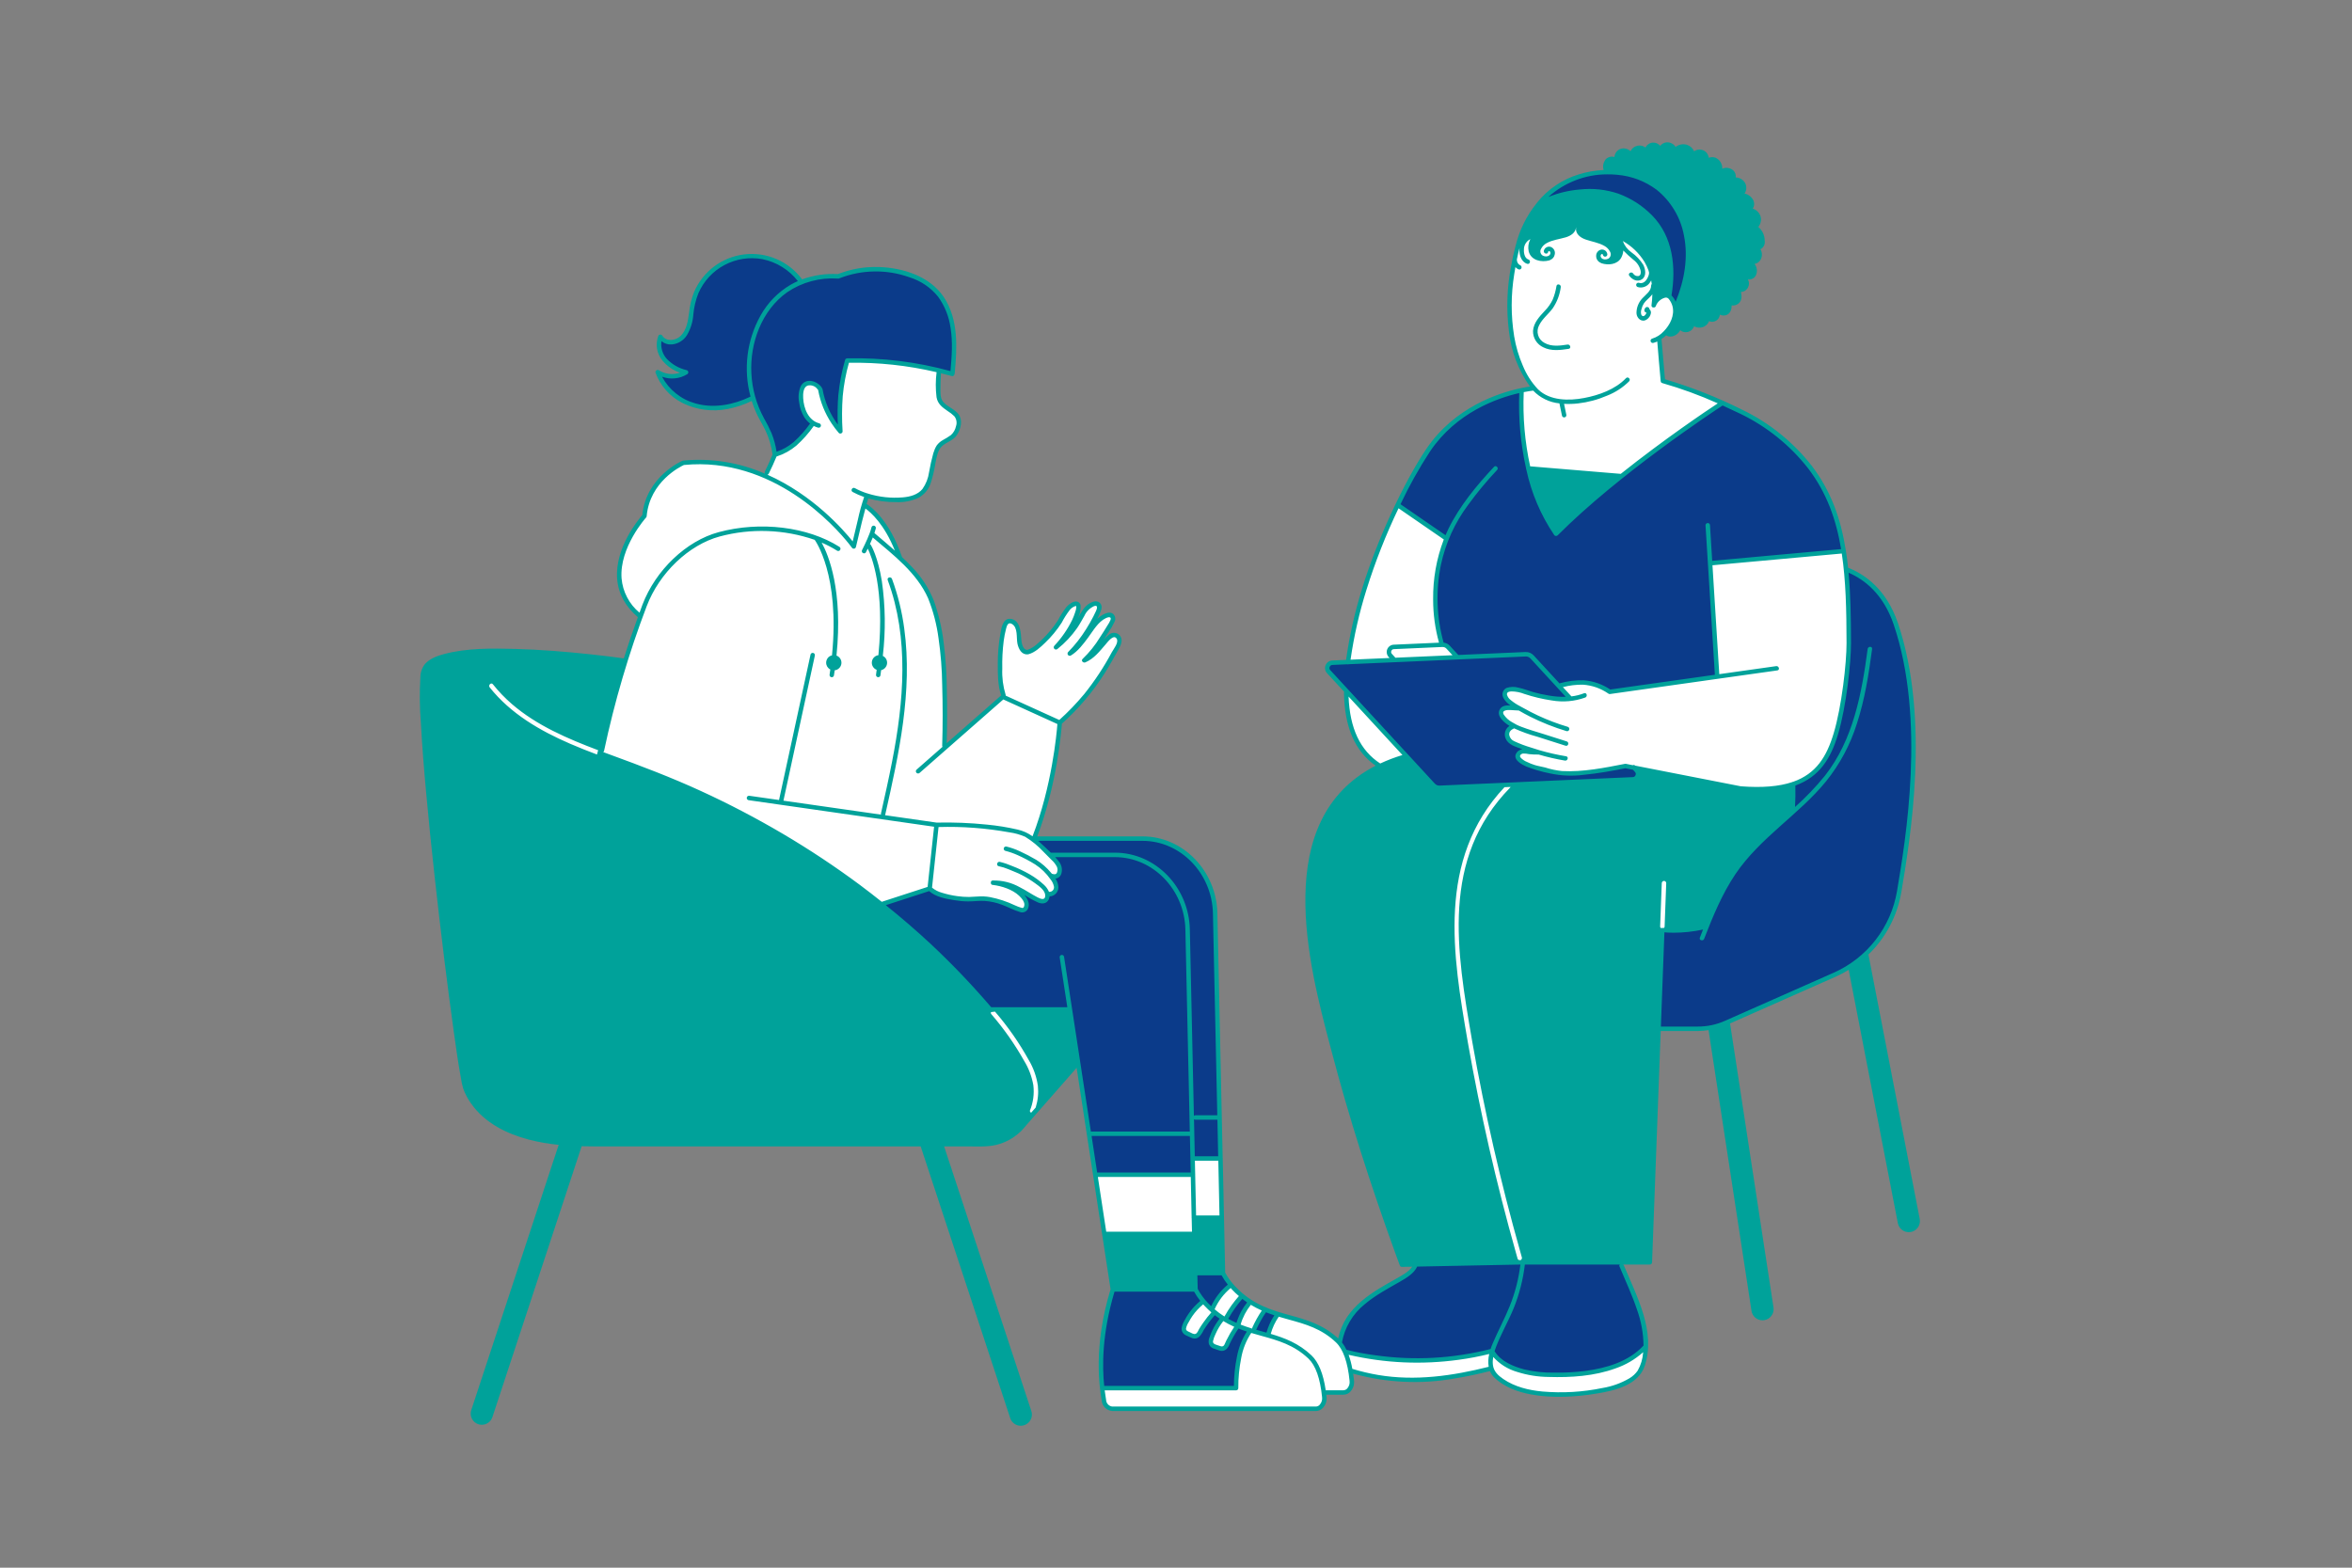
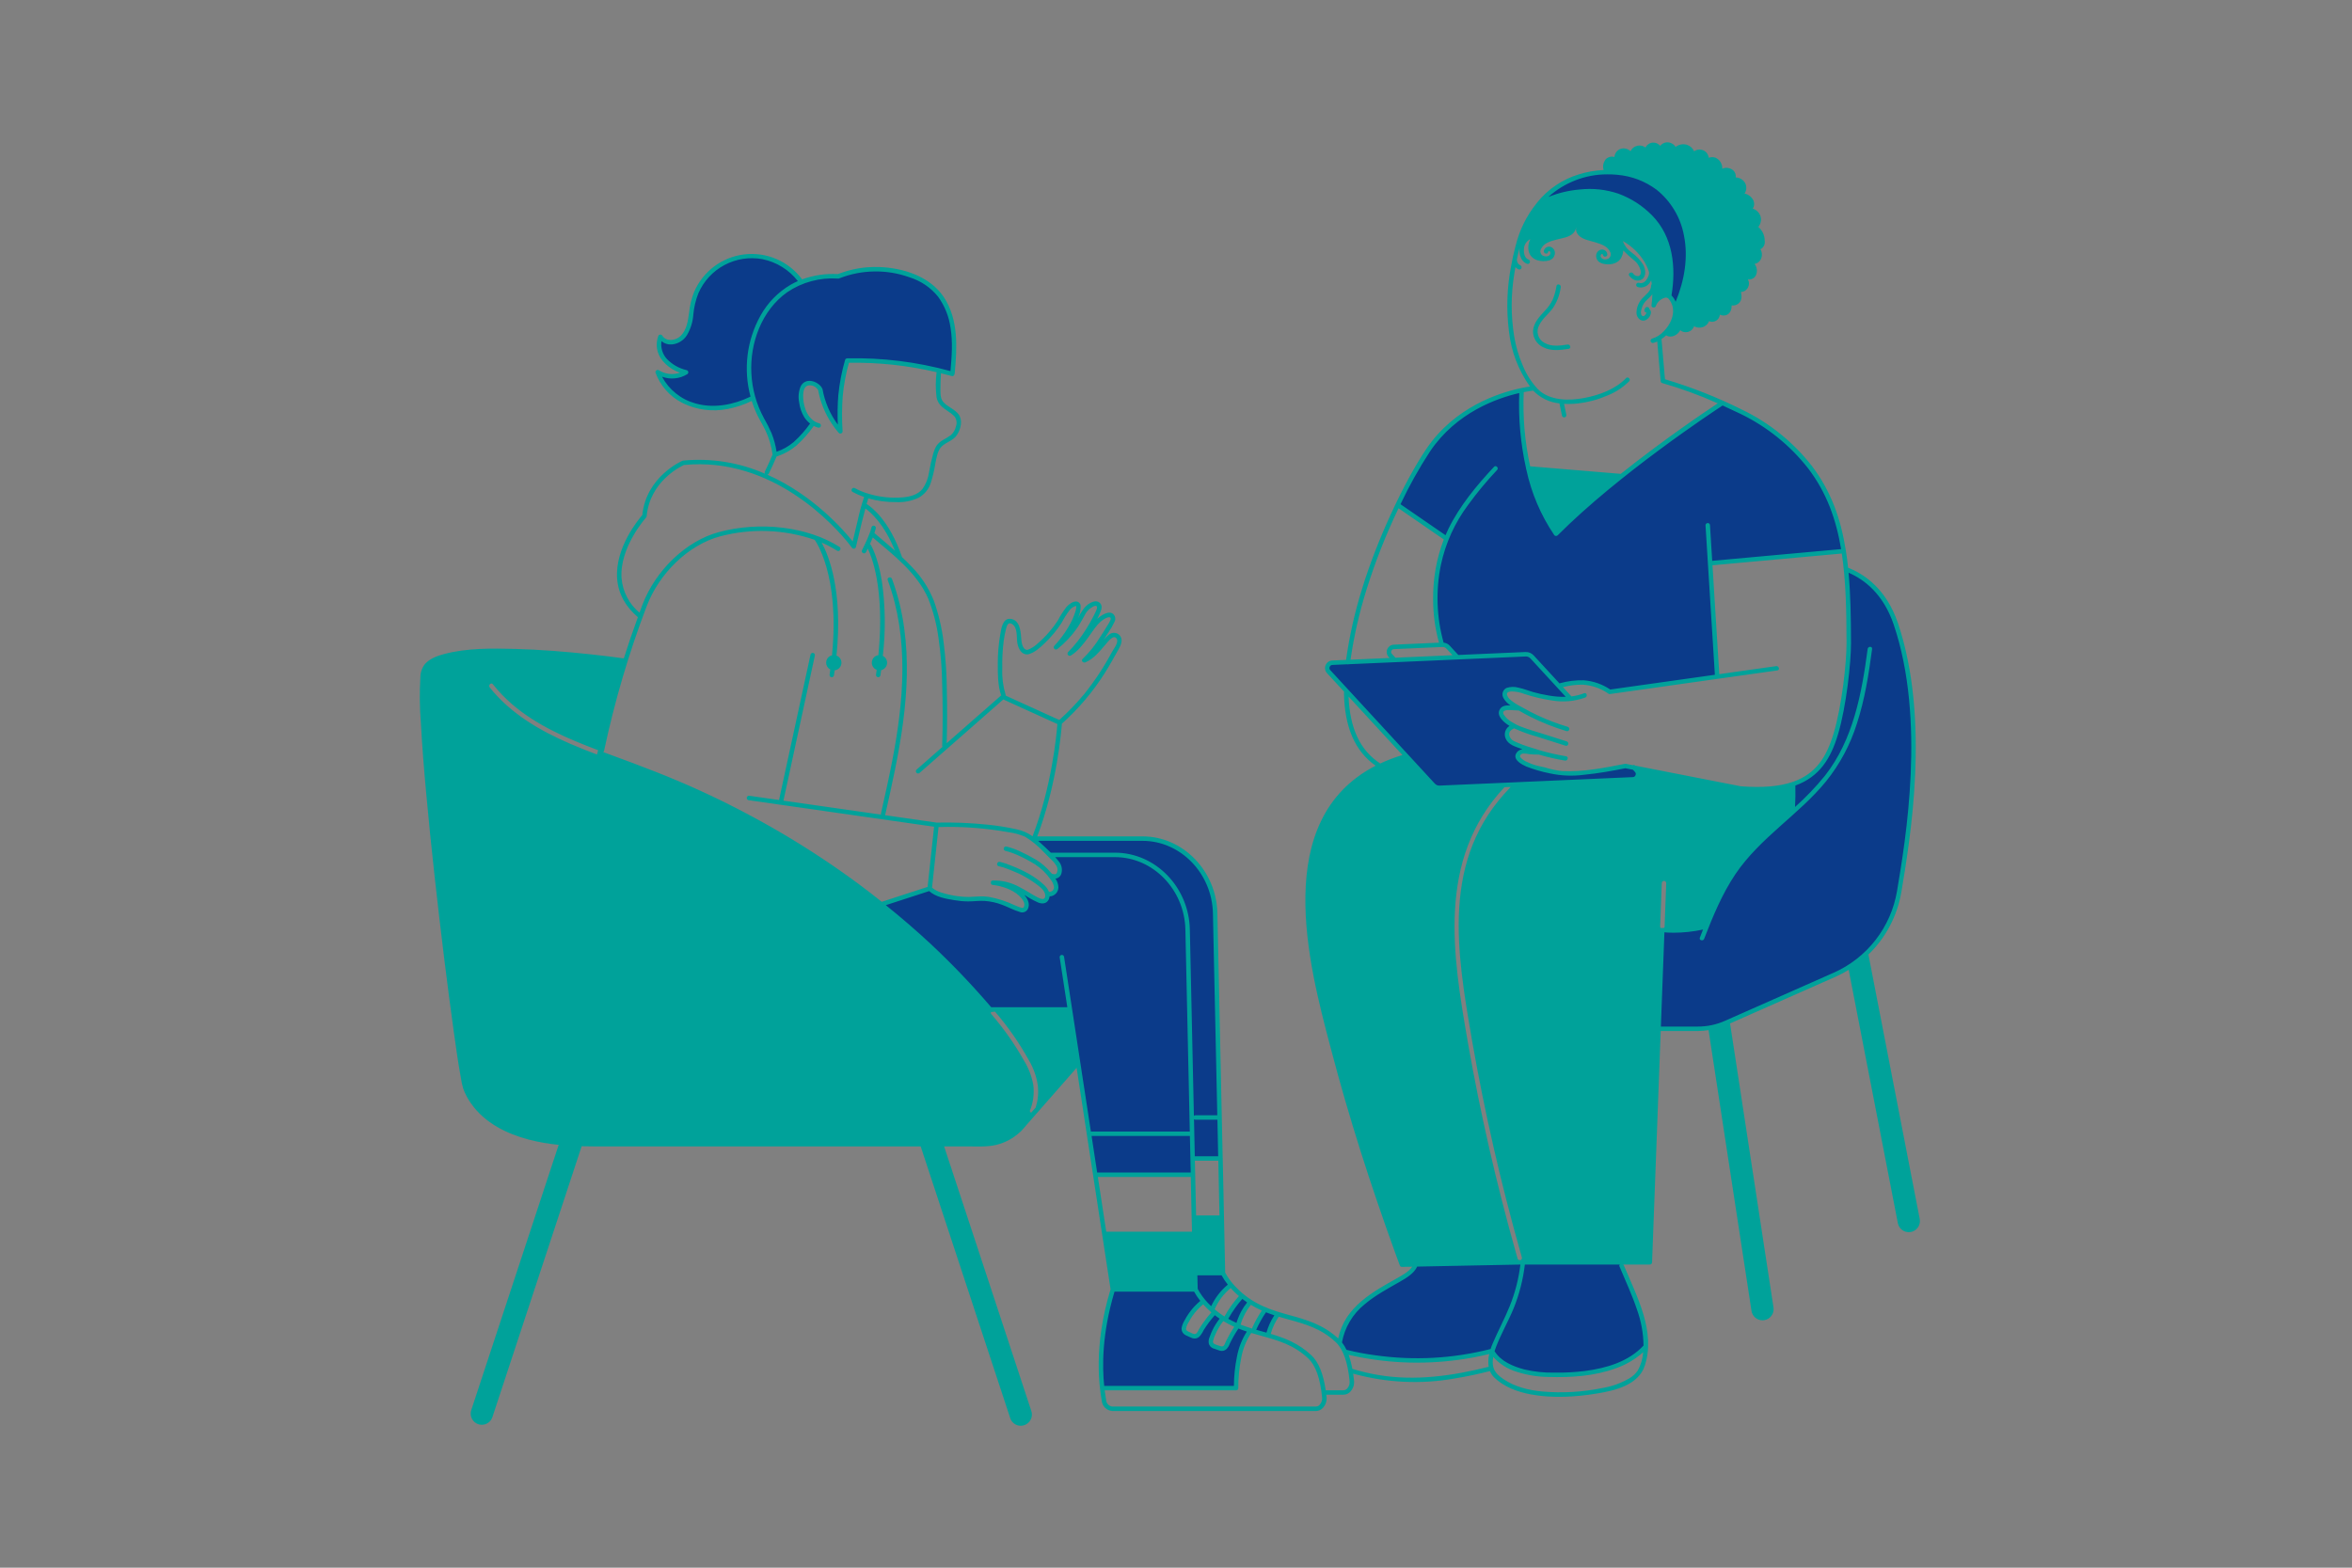
<svg xmlns="http://www.w3.org/2000/svg" width="750" zoomAndPan="magnify" viewBox="0 0 562.5 375" height="500" preserveAspectRatio="xMidYMid meet" version="1.0">
  <rect x="0" y="0" width="562.5" height="375" fill="#808080" stroke="none" />
  <defs>
    <clipPath id="6b8482a3d7">
-       <path d="M 100.184 34 L 459 34 L 459 341 L 100.184 341 Z M 100.184 34 " clip-rule="nonzero" />
-     </clipPath>
+       </clipPath>
    <clipPath id="050136ecc0">
      <path d="M 100.184 34 L 460 34 L 460 341.195 L 100.184 341.195 Z M 100.184 34 " clip-rule="nonzero" />
    </clipPath>
  </defs>
  <g clip-path="url(#6b8482a3d7)">
-     <path fill="#ffffff" d="M 244.125 340.691 C 243.625 340.691 243.176 340.547 242.773 340.254 C 242.371 339.965 242.094 339.582 241.941 339.105 L 220.445 273.867 L 142.168 273.867 C 141.008 273.867 140.043 273.852 139.121 273.824 L 138.852 273.816 L 117.422 338.871 C 117.266 339.344 116.984 339.727 116.582 340.02 C 116.176 340.312 115.723 340.457 115.227 340.457 C 114.977 340.457 114.738 340.418 114.5 340.344 C 114.211 340.246 113.953 340.098 113.723 339.898 C 113.492 339.695 113.312 339.461 113.176 339.188 C 113.039 338.914 112.957 338.629 112.934 338.324 C 112.914 338.02 112.949 337.723 113.043 337.434 L 134.094 273.539 L 133.648 273.496 C 131.262 273.27 128.91 272.855 126.59 272.258 C 120.426 270.656 115.871 267.844 113.059 263.898 C 112.23 262.781 111.582 261.57 111.113 260.262 C 110.922 259.645 110.777 259.02 110.684 258.379 L 110.594 257.883 C 109.914 254.16 109.383 250.352 108.871 246.668 C 108.148 241.527 107.414 235.945 106.633 229.598 C 105.812 222.934 105.027 216.211 104.301 209.617 C 103.535 202.684 102.855 195.961 102.277 189.641 C 101.66 182.875 101.27 177.684 101.012 172.812 L 100.965 171.953 C 100.707 168.664 100.68 165.375 100.895 162.082 C 100.891 160.965 101.227 159.961 101.902 159.07 C 103.039 157.777 104.926 157.16 106.441 156.762 C 110.422 155.836 114.453 155.418 118.539 155.508 C 120.137 155.508 121.758 155.547 123.152 155.582 C 128.527 155.723 134.246 156.133 141.148 156.867 C 144.09 157.188 146.699 157.508 149.137 157.848 L 149.438 157.891 L 149.527 157.598 C 150.531 154.422 151.66 151.109 152.891 147.75 L 152.977 147.516 L 152.785 147.355 C 149.832 144.84 148.207 141.82 147.945 138.387 C 147.422 131.262 152.797 124.691 153.879 123.445 L 153.953 123.359 L 153.965 123.246 C 154.883 114.262 163.277 110.582 163.359 110.547 C 164.633 110.406 165.906 110.34 167.188 110.34 C 172.613 110.371 177.816 111.469 182.793 113.633 L 183.73 114.031 L 183.25 113.137 C 183.219 113.066 183.223 113 183.254 112.934 C 183.887 111.664 184.492 110.34 185.098 108.871 L 185.137 108.781 L 185.121 108.684 C 184.859 106.629 184.277 104.668 183.387 102.801 C 183.07 102.152 182.719 101.512 182.375 100.891 C 181.977 100.164 181.562 99.414 181.215 98.656 C 180.797 97.727 180.434 96.773 180.125 95.801 L 180 95.406 L 179.629 95.582 C 177.832 96.461 175.949 97.086 173.984 97.461 C 172.867 97.664 171.738 97.766 170.602 97.77 C 168.055 97.801 165.648 97.234 163.383 96.07 C 161.93 95.34 160.664 94.371 159.582 93.156 C 158.5 91.941 157.68 90.574 157.121 89.047 C 157.105 89.008 157.109 88.973 157.137 88.941 C 157.18 88.883 157.238 88.852 157.312 88.848 C 158.348 89.5 159.477 89.828 160.699 89.832 C 161.406 89.832 162.094 89.715 162.762 89.48 L 163.691 89.156 L 162.77 88.809 C 161.168 88.27 159.824 87.352 158.738 86.059 C 158.09 85.297 157.68 84.422 157.504 83.438 C 157.328 82.453 157.41 81.492 157.754 80.555 C 157.785 80.457 157.855 80.406 157.957 80.395 C 157.973 80.395 158.031 80.395 158.09 80.484 C 158.34 80.875 158.672 81.176 159.082 81.391 C 159.492 81.602 159.93 81.703 160.391 81.688 C 161.371 81.676 162.223 81.34 162.949 80.684 C 164.586 79.145 164.898 76.844 165.172 74.809 C 165.336 73.16 165.719 71.566 166.316 70.023 C 166.754 69.004 167.297 68.047 167.945 67.148 C 168.594 66.25 169.332 65.43 170.16 64.695 C 170.988 63.961 171.887 63.324 172.855 62.789 C 173.828 62.25 174.844 61.828 175.906 61.516 C 177.109 61.18 178.332 61.012 179.582 61.012 C 180.742 61.023 181.887 61.164 183.016 61.438 C 184.145 61.711 185.227 62.109 186.266 62.633 C 187.301 63.152 188.266 63.789 189.156 64.531 C 190.047 65.277 190.844 66.113 191.543 67.039 L 191.703 67.258 L 191.957 67.164 C 194.328 66.301 196.777 65.879 199.305 65.902 C 199.664 65.902 200.02 65.91 200.379 65.926 L 200.457 65.93 L 200.527 65.902 C 203.383 64.777 206.344 64.215 209.414 64.219 C 209.695 64.219 209.977 64.223 210.258 64.234 C 216.973 64.461 222.637 67.082 225.406 71.254 C 228.848 76.422 228.582 82.727 227.969 89.27 C 227.969 89.273 227.934 89.367 227.934 89.367 L 227.918 89.445 C 227.91 89.492 227.879 89.617 227.781 89.617 C 226.863 89.371 225.996 89.148 225.133 88.934 L 224.719 88.832 L 224.688 89.254 C 224.602 90.398 224.559 91.566 224.559 92.723 L 224.555 93.09 C 224.543 94.133 224.531 95.43 225.258 96.316 C 225.805 96.926 226.438 97.43 227.145 97.836 C 227.867 98.234 228.484 98.75 229.004 99.387 C 229.879 100.621 229.422 102.512 228.578 103.832 C 228.055 104.52 227.402 105.047 226.617 105.406 C 226.051 105.699 225.527 106.055 225.039 106.465 C 223.992 107.406 223.672 109.09 223.41 110.445 L 223.328 110.867 C 223.258 111.215 223.191 111.566 223.125 111.918 C 222.93 113.125 222.637 114.305 222.238 115.457 C 221.758 116.902 220.855 117.996 219.527 118.738 C 217.879 119.492 216.148 119.832 214.336 119.754 L 214.113 119.754 C 211.953 119.754 209.836 119.461 207.758 118.871 L 207.43 118.777 L 207.32 119.102 C 207.18 119.512 207.039 119.984 206.91 120.438 L 206.836 120.695 L 207.059 120.84 C 208.273 121.625 212.461 124.844 215.352 133.277 L 215.352 133.434 L 215.461 133.512 C 216.207 134.199 216.957 134.941 217.754 135.781 C 220.012 138.086 221.746 140.73 222.965 143.719 C 224.129 146.977 224.918 150.324 225.328 153.762 C 225.805 157.543 226.059 161.34 226.082 165.148 C 226.184 169.133 226.172 173.379 226.051 177.766 L 226.027 178.586 L 239.855 166.457 L 239.777 166.227 C 238.984 163.918 238.988 161.395 238.988 158.953 L 238.988 158.855 C 238.973 156.504 239.168 154.164 239.566 151.848 L 239.629 151.496 C 239.898 149.922 240.266 148.383 241.457 148.383 C 241.5 148.383 241.543 148.387 241.59 148.391 C 243.34 148.535 243.715 150.531 243.852 152.469 C 243.914 153.379 244.078 155.805 245.695 155.805 L 245.746 155.805 L 245.844 155.793 C 246.797 155.449 247.641 154.93 248.371 154.23 C 249.398 153.352 250.352 152.395 251.223 151.367 C 251.988 150.496 252.68 149.57 253.301 148.594 C 253.516 148.254 253.715 147.902 253.918 147.547 C 254.312 146.777 254.793 146.059 255.352 145.398 C 255.859 144.762 256.52 144.375 257.32 144.238 C 257.363 144.238 257.402 144.242 257.445 144.246 C 257.645 144.281 257.805 144.379 257.926 144.539 C 258.051 144.695 258.105 144.875 258.094 145.074 C 258.07 146.035 257.848 146.945 257.422 147.805 L 258.062 148.121 L 258.227 147.824 C 258.918 146.562 259.637 145.258 260.863 144.574 C 261.23 144.348 261.633 144.223 262.062 144.195 C 262.301 144.191 262.52 144.262 262.707 144.406 C 262.992 144.633 263.328 145.062 262.891 146.129 C 262.66 146.695 262.387 147.285 262.086 147.879 L 262.648 148.305 C 263.055 147.914 263.504 147.586 263.996 147.316 C 264.402 147.078 264.836 146.941 265.305 146.902 C 265.52 146.898 265.723 146.957 265.902 147.074 C 266.141 147.262 266.285 147.504 266.34 147.801 C 266.395 148.098 266.348 148.375 266.195 148.637 C 265.891 149.312 265.531 149.953 265.109 150.566 L 264.797 151.059 C 264.512 151.527 264.211 151.984 263.91 152.438 L 263.66 152.82 L 264.223 153.262 C 264.582 152.855 264.969 152.48 265.383 152.141 C 265.707 151.879 266.078 151.742 266.492 151.734 C 266.965 151.73 267.332 151.922 267.598 152.309 C 268.223 153.188 267.691 154.285 267.141 155.246 L 266.398 156.566 C 265.602 157.98 264.777 159.449 263.902 160.836 C 261.059 165.305 257.66 169.309 253.715 172.844 L 253.609 172.941 L 253.598 173.082 C 253.496 174.527 252.457 187.547 247.73 199.945 L 247.547 200.43 L 273.262 200.43 C 282.738 200.43 290.598 208.539 290.785 218.508 L 292.055 277.102 L 292.066 277.133 L 292.066 277.164 L 292.652 304.508 L 292.691 304.582 C 293.375 305.84 294.211 306.984 295.199 308.02 C 299.434 312.469 304 313.738 308.414 314.965 C 312.258 316.027 316.23 317.125 319.805 320.434 L 320.266 320.863 L 320.398 320.246 C 320.762 318.465 321.441 316.809 322.434 315.289 C 324.496 312.18 327.594 310.035 330.059 308.512 C 331.34 307.73 332.668 306.98 333.957 306.254 L 334.605 305.891 C 335.781 305.223 337.242 304.398 338.031 303.195 L 338.402 302.625 L 335.281 302.691 C 335.203 302.695 335.148 302.656 335.117 302.582 C 334.891 301.988 334.676 301.402 334.465 300.812 L 334.191 300.062 C 327.871 282.656 322.84 266.738 318.805 251.402 L 318.453 250.066 C 313.488 231.266 304.242 196.27 329.16 183.484 L 329.688 183.215 L 329.203 182.871 C 324.344 179.445 321.914 173.836 321.781 165.719 L 321.938 165.484 L 321.75 165.25 L 317.637 160.785 C 317.445 160.578 317.328 160.336 317.277 160.059 C 317.227 159.781 317.258 159.512 317.363 159.25 C 317.469 158.988 317.637 158.777 317.867 158.617 C 318.098 158.453 318.355 158.363 318.637 158.352 L 322.238 158.199 L 322.277 157.898 C 323.09 152.141 324.363 146.484 326.102 140.934 C 329.477 129.781 335.91 115.762 341.406 107.602 C 348.008 97.805 358.277 94.375 363.809 93.203 L 363.848 93.203 L 363.938 93.18 C 364.738 93.008 365.406 92.902 365.957 92.82 L 366.555 92.734 L 366.195 92.254 C 363.598 88.758 361.926 84.352 361.223 79.156 C 360.578 73.949 360.758 68.77 361.766 63.621 C 362.031 62.109 362.363 60.609 362.75 59.164 L 362.762 59.117 L 362.762 59.07 L 362.801 58.965 C 363.969 54.703 365.605 51.383 367.801 48.812 L 367.828 48.777 L 367.859 48.719 L 367.91 48.641 L 367.875 48.703 C 369.141 47.125 370.613 45.766 372.289 44.633 C 373.969 43.5 375.773 42.637 377.711 42.051 C 379.605 41.461 381.543 41.121 383.523 41.031 L 383.973 41.012 L 383.852 40.578 C 383.648 39.832 383.754 39.133 384.172 38.48 C 384.496 38.035 384.938 37.82 385.488 37.84 C 385.668 37.84 385.84 37.863 386.016 37.91 L 386.422 38.016 L 386.461 37.594 C 386.488 37.238 386.602 36.914 386.809 36.625 C 387.016 36.332 387.285 36.117 387.613 35.977 C 387.824 35.895 388.043 35.852 388.27 35.855 C 388.824 35.863 389.301 36.055 389.707 36.434 L 390.047 36.742 L 390.266 36.336 C 390.582 35.707 391.086 35.328 391.781 35.199 C 391.887 35.184 391.996 35.172 392.102 35.172 C 392.551 35.176 392.957 35.309 393.32 35.574 L 393.66 35.824 L 393.852 35.441 C 394.121 34.895 394.555 34.57 395.16 34.477 C 395.234 34.465 395.312 34.461 395.391 34.461 C 395.953 34.469 396.414 34.691 396.773 35.125 L 397.055 35.449 L 397.324 35.117 C 397.664 34.691 398.102 34.457 398.641 34.406 C 398.684 34.402 398.727 34.398 398.77 34.398 C 399.109 34.406 399.426 34.492 399.719 34.66 C 400.012 34.824 400.25 35.051 400.43 35.336 L 400.637 35.664 L 400.949 35.43 C 401.434 35.059 401.98 34.871 402.59 34.863 C 402.828 34.863 403.062 34.898 403.293 34.965 C 404.012 35.199 404.527 35.656 404.836 36.348 L 405.016 36.746 L 405.371 36.492 C 405.703 36.258 406.07 36.141 406.477 36.137 C 406.664 36.137 406.848 36.168 407.027 36.223 C 407.371 36.344 407.66 36.547 407.891 36.832 C 408.121 37.117 408.258 37.441 408.305 37.805 L 408.379 38.23 L 408.781 38.078 C 409.016 37.992 409.254 37.953 409.5 37.953 C 409.723 37.949 409.934 37.988 410.145 38.059 C 411.32 38.477 411.508 39.812 411.535 40.371 L 411.559 40.844 L 412.008 40.695 C 412.324 40.586 412.648 40.531 412.98 40.527 C 413.477 40.508 413.906 40.668 414.266 41.004 C 414.656 41.391 414.82 41.852 414.758 42.398 L 414.707 42.781 L 415.098 42.801 C 415.508 42.812 415.887 42.922 416.238 43.137 C 416.59 43.348 416.863 43.633 417.062 43.992 C 417.23 44.336 417.301 44.695 417.273 45.074 C 417.246 45.453 417.129 45.801 416.918 46.117 L 416.664 46.527 L 417.125 46.656 C 417.551 46.73 417.93 46.898 418.27 47.164 C 418.605 47.426 418.863 47.758 419.035 48.148 C 419.238 48.695 419.188 49.223 418.887 49.723 L 418.656 50.105 L 419.078 50.25 C 419.457 50.363 419.785 50.562 420.07 50.836 C 420.355 51.113 420.562 51.438 420.691 51.812 C 420.812 52.203 420.828 52.598 420.746 52.996 C 420.664 53.398 420.488 53.754 420.223 54.062 L 419.98 54.363 L 420.297 54.582 C 421.355 55.316 421.617 56.754 421.68 57.543 C 421.738 57.852 421.711 58.152 421.602 58.449 C 421.492 58.742 421.316 58.988 421.07 59.184 C 421.059 59.191 420.918 59.23 420.879 59.246 L 420.508 59.387 L 420.684 59.742 C 420.895 60.078 421.008 60.441 421.016 60.84 C 421.027 61.238 420.938 61.609 420.742 61.957 C 420.461 62.398 420.066 62.676 419.551 62.789 L 419.059 62.898 L 419.324 63.328 C 419.586 63.656 419.742 64.023 419.801 64.438 C 419.855 64.852 419.801 65.25 419.637 65.633 C 419.523 65.902 419.344 66.113 419.098 66.27 C 418.852 66.426 418.586 66.496 418.293 66.48 C 418.219 66.48 418.141 66.477 418.066 66.469 L 417.461 66.41 L 417.703 66.969 C 417.848 67.238 417.918 67.527 417.91 67.832 C 417.906 68.141 417.828 68.426 417.676 68.691 C 417.359 69.18 416.914 69.449 416.336 69.492 L 415.914 69.52 L 416.008 69.93 C 416.281 71.125 416.102 71.934 415.457 72.395 C 415.145 72.613 414.797 72.719 414.414 72.719 C 414.336 72.719 414.262 72.715 414.184 72.703 L 413.77 72.645 L 413.773 73.062 C 413.781 73.68 413.645 74.766 412.648 75.059 C 412.516 75.094 412.383 75.109 412.246 75.109 C 411.973 75.105 411.711 75.051 411.461 74.945 L 411.07 74.777 L 410.969 75.188 C 410.773 76.008 410.379 76.465 409.77 76.582 C 409.672 76.602 409.57 76.613 409.469 76.613 C 409.258 76.613 409.059 76.574 408.867 76.496 L 408.531 76.359 L 408.398 76.695 C 408.195 77.203 407.848 77.578 407.352 77.816 C 407.062 77.949 406.762 78.012 406.441 78.012 C 406.043 78.012 405.664 77.914 405.309 77.727 L 404.941 77.531 L 404.801 77.926 C 404.707 78.215 404.547 78.465 404.316 78.668 C 404.09 78.871 403.824 79.004 403.523 79.066 C 403.406 79.094 403.289 79.105 403.172 79.105 C 402.754 79.102 402.387 78.969 402.059 78.707 L 401.719 78.441 L 401.52 78.828 C 401.324 79.211 401.047 79.52 400.688 79.758 C 400.328 79.992 399.934 80.125 399.508 80.152 C 399.203 80.156 398.922 80.074 398.668 79.906 L 398.43 79.746 L 398.223 79.949 C 397.891 80.27 397.535 80.559 397.152 80.812 L 396.793 81.059 L 397.016 81.281 C 397.273 84.488 397.551 87.664 397.84 90.754 L 397.863 90.996 L 398.098 91.066 C 404.449 92.953 410.586 95.379 416.512 98.34 C 419.734 99.895 422.734 101.789 425.52 104.035 C 428.305 106.277 430.797 108.809 433 111.625 C 437.23 117.18 439.801 123.57 441.09 131.734 L 441.098 131.781 L 441.117 131.828 L 441.113 131.883 C 441.34 133.344 441.508 134.637 441.633 135.84 L 441.652 136.055 L 441.855 136.137 C 445.699 137.652 450.852 141.145 453.57 149.191 C 461.336 172.129 456.461 200.953 454.375 213.262 C 453.91 216.086 453.012 218.762 451.68 221.297 C 450.352 223.828 448.656 226.09 446.598 228.074 L 446.457 228.211 L 458.766 291.648 C 458.824 291.945 458.82 292.246 458.758 292.547 C 458.695 292.844 458.578 293.121 458.41 293.375 C 458.238 293.625 458.023 293.836 457.77 294.004 C 457.516 294.176 457.238 294.289 456.941 294.348 C 456.793 294.375 456.645 294.387 456.5 294.383 C 456.23 294.383 455.973 294.34 455.723 294.246 C 455.469 294.156 455.242 294.027 455.035 293.859 C 454.828 293.688 454.66 293.488 454.523 293.258 C 454.387 293.031 454.293 292.785 454.242 292.523 L 442.383 231.422 L 441.941 231.691 C 440.926 232.309 439.875 232.859 438.789 233.34 L 413.363 244.594 L 423.789 312.809 C 423.836 313.113 423.824 313.41 423.75 313.707 C 423.68 314.004 423.551 314.277 423.371 314.523 C 423.191 314.77 422.969 314.969 422.707 315.129 C 422.449 315.289 422.168 315.391 421.863 315.438 C 421.75 315.457 421.633 315.465 421.516 315.465 C 421.238 315.465 420.973 315.418 420.715 315.324 C 420.453 315.23 420.223 315.094 420.012 314.914 C 419.805 314.734 419.633 314.523 419.5 314.281 C 419.367 314.039 419.277 313.785 419.238 313.512 L 408.914 246.004 L 408.562 246.055 C 407.719 246.188 406.867 246.258 406.016 246.266 L 396.828 246.266 L 394.746 301.961 C 394.738 302.07 394.684 302.125 394.574 302.129 L 387.348 302.129 L 387.961 302.742 C 387.984 302.762 388.008 302.789 388.023 302.82 C 388.414 303.758 388.832 304.719 389.258 305.691 C 392.105 312.215 395.336 319.609 393.008 326.609 C 391.602 330.832 386.609 332.195 381.914 332.973 C 378.922 333.488 375.906 333.754 372.871 333.773 C 370.645 333.785 368.434 333.594 366.238 333.207 C 363.652 332.734 360.051 331.66 357.586 329.215 C 357.18 328.82 356.871 328.359 356.664 327.832 L 356.543 327.543 L 356.242 327.621 C 353.234 328.379 350.496 328.957 347.867 329.383 C 344.582 329.926 341.27 330.199 337.938 330.211 C 333.105 330.23 328.371 329.574 323.727 328.242 L 323.191 328.086 L 323.27 328.637 C 323.344 329.152 323.406 329.672 323.461 330.219 C 323.566 331.105 323.328 331.891 322.754 332.574 C 322.363 333.023 321.867 333.254 321.273 333.266 L 316.77 333.266 L 316.891 334.125 C 316.988 335.012 316.746 335.793 316.168 336.473 C 315.785 336.926 315.293 337.156 314.699 337.164 L 266.004 337.164 C 265.727 337.141 265.461 337.07 265.207 336.953 C 264.953 336.836 264.73 336.676 264.531 336.48 C 264.332 336.281 264.176 336.055 264.059 335.805 C 263.941 335.551 263.871 335.285 263.844 335.004 C 263.328 331.863 261.75 322.312 265.945 308.504 L 265.969 308.426 L 257.723 254.617 L 245.133 268.969 C 244.84 269.344 244.527 269.703 244.195 270.043 L 243.855 270.43 L 243.801 270.453 L 243.691 270.539 C 242.105 272.008 240.266 272.996 238.172 273.512 C 236.801 273.797 235.414 273.922 234.012 273.891 C 233.574 273.891 233.133 273.883 232.695 273.879 C 232.258 273.871 231.824 273.867 231.395 273.867 L 225.293 273.867 L 246.32 337.656 C 246.414 337.949 246.449 338.246 246.426 338.551 C 246.402 338.855 246.32 339.145 246.184 339.418 C 246.043 339.691 245.859 339.926 245.629 340.125 C 245.395 340.328 245.133 340.473 244.844 340.57 C 244.609 340.652 244.371 340.691 244.125 340.691 Z M 244.125 340.691 " fill-opacity="1" fill-rule="nonzero" />
-   </g>
+     </g>
  <path fill="#0b3b8a" d="M 454.047 213.176 C 453.684 215.34 453.066 217.426 452.188 219.438 C 451.309 221.445 450.195 223.316 448.852 225.051 C 447.508 226.781 445.969 228.324 444.242 229.676 C 442.512 231.023 440.645 232.141 438.641 233.027 L 412.691 244.512 C 410.566 245.453 408.34 245.922 406.016 245.918 L 396.844 245.918 L 397.715 222.621 L 398.094 222.66 C 398.305 222.684 399.09 222.754 400.273 222.754 C 402.613 222.746 404.93 222.492 407.215 221.996 L 407.875 221.852 L 407.625 222.477 C 407.371 223.125 407.117 223.773 406.871 224.422 C 406.859 224.457 406.848 224.492 406.863 224.512 C 406.906 224.559 406.961 224.582 407.027 224.578 C 407.125 224.582 407.191 224.539 407.223 224.445 C 409.258 219.199 411.516 213.676 414.773 208.852 C 417.801 204.387 421.844 200.629 425.398 197.461 L 426.777 196.23 C 430.246 193.305 433.461 190.125 436.426 186.688 C 439.727 182.578 442.164 178.012 443.746 172.988 C 445.711 166.98 446.652 160.648 447.375 155.188 C 447.379 155.16 447.379 155.137 447.367 155.113 C 447.336 155.09 447.305 155.082 447.266 155.086 C 447.258 155.086 447.047 155.086 447.023 155.277 C 445.676 165.422 443.66 176.98 436.711 185.805 C 434.52 188.492 432.129 190.988 429.543 193.293 L 428.898 193.887 L 428.945 193.012 C 429.035 191.266 429.059 189.602 429.02 187.914 L 429.012 187.656 L 429.254 187.566 C 434.266 185.746 437.246 182.168 439.219 175.617 C 441.234 168.898 442.332 158.469 442.324 153.828 C 442.312 148.281 442.238 142.402 441.75 137.027 L 441.695 136.426 L 442.25 136.668 C 445.84 138.219 450.66 141.668 453.238 149.301 C 460.961 172.109 456.113 200.887 454.047 213.176 Z M 346.109 128.004 C 346.297 127.574 346.488 127.137 346.703 126.703 C 349.543 120.902 353.785 115.973 357.566 111.914 C 357.613 111.863 357.641 111.863 357.652 111.863 C 357.734 111.875 357.789 111.922 357.82 111.996 C 357.852 112.066 357.84 112.125 357.781 112.176 C 355.281 114.816 352.965 117.609 350.828 120.551 C 347.574 124.906 345.379 129.742 344.25 135.062 C 343.609 138.172 343.348 141.309 343.457 144.48 C 343.57 147.652 344.051 150.766 344.906 153.82 L 344.973 154.051 L 345.211 154.078 C 345.711 154.129 346.129 154.34 346.469 154.711 L 348.617 157.039 L 364.91 156.324 C 365.562 156.32 366.109 156.562 366.547 157.043 L 372.801 163.828 L 372.961 163.828 L 373.082 163.816 L 373.129 163.789 C 374.738 163.355 376.375 163.113 378.039 163.059 C 378.266 163.059 378.496 163.066 378.723 163.082 C 380.977 163.266 383.043 163.988 384.922 165.242 L 385.035 165.312 L 385.66 165.223 C 387.02 165.035 388.387 164.844 389.746 164.645 L 410.508 161.723 L 408.25 125.656 C 408.242 125.613 408.258 125.57 408.285 125.539 C 408.324 125.496 408.375 125.477 408.43 125.477 C 408.543 125.477 408.598 125.531 408.598 125.641 L 409.152 134.543 L 440.734 131.672 L 440.672 131.289 C 439.352 123.398 436.828 117.219 432.73 111.84 C 430.543 109.047 428.066 106.535 425.305 104.309 C 422.543 102.082 419.562 100.195 416.367 98.652 C 415.105 98.043 413.723 97.395 412.129 96.668 L 411.949 96.586 L 411.785 96.695 C 409.285 98.328 386.953 113.078 372.305 127.77 L 372.227 127.816 C 372.188 127.84 372.148 127.852 372.105 127.859 C 372.105 127.859 372.004 127.781 371.996 127.777 C 368.777 123.016 366.57 117.82 365.371 112.199 L 365.363 112.16 L 365.344 112.121 C 365.324 112.086 365.316 112.047 365.316 112.004 L 365.316 111.965 L 365.309 111.926 C 364.012 106.031 363.477 100.07 363.699 94.039 L 363.719 93.566 L 363.262 93.672 C 357.941 94.887 348.062 98.336 341.695 107.797 C 339.047 111.855 336.688 116.074 334.617 120.457 L 334.484 120.734 L 345.863 128.57 Z M 377.84 45.688 C 378.641 45.613 379.445 45.578 380.219 45.578 C 382.516 45.547 384.75 45.906 386.922 46.656 C 389.934 47.773 392.566 49.469 394.828 51.75 C 400.285 57.285 400.324 65.062 399.398 70.613 L 399.363 70.805 L 399.508 70.934 C 399.906 71.336 400.207 71.801 400.414 72.328 L 400.75 73.102 L 401.074 72.32 C 403.402 66.715 404.094 61.129 403.062 56.164 C 402.656 53.977 401.875 51.93 400.727 50.023 C 399.578 48.113 398.133 46.469 396.387 45.086 C 393.543 42.977 390.352 41.77 386.824 41.457 C 386.102 41.383 385.379 41.344 384.656 41.348 L 384.332 41.348 C 381.695 41.355 379.145 41.836 376.684 42.785 C 374.223 43.734 372.012 45.09 370.051 46.855 L 370.434 47.449 C 372.812 46.488 375.281 45.898 377.84 45.688 Z M 388.797 305.508 C 388.41 304.613 388.023 303.723 387.652 302.832 C 387.629 302.777 387.637 302.77 387.656 302.754 L 388.348 302.129 L 364.363 302.129 L 364.324 302.441 C 363.902 306.023 363.016 309.488 361.664 312.832 C 361.082 314.258 360.391 315.676 359.719 317.047 C 358.918 318.688 358.094 320.383 357.434 322.121 C 357.312 322.438 357.191 322.766 357.094 323.105 L 357.051 323.258 L 357.133 323.395 C 358.406 325.488 360.816 326.973 364.496 327.934 C 366.848 328.477 369.23 328.734 371.645 328.699 C 371.91 328.703 372.445 328.703 372.445 328.703 C 374.695 328.711 376.941 328.574 379.176 328.293 C 385.629 327.445 390.25 325.43 393.293 322.141 L 393.418 322.023 L 393.422 321.871 C 393.387 318.871 392.859 315.961 391.836 313.145 C 390.965 310.539 389.863 307.98 388.797 305.508 Z M 344.273 188.273 L 390.52 186.25 C 390.73 186.238 390.922 186.172 391.094 186.051 C 391.266 185.926 391.395 185.77 391.473 185.574 C 391.562 185.375 391.586 185.172 391.551 184.957 C 391.512 184.746 391.418 184.559 391.27 184.402 L 390.711 183.793 L 388.727 183.406 L 388.656 183.422 C 385.516 184.035 382.152 184.648 378.828 184.969 C 377.379 185.105 376.273 185.164 375.246 185.164 C 373.727 185.184 372.227 185.012 370.75 184.648 C 370.25 184.52 369.746 184.398 369.242 184.281 C 367.84 184 366.48 183.582 365.164 183.031 C 363.973 182.473 362.434 181.605 362.844 180.531 C 363.098 179.977 363.527 179.656 364.125 179.57 L 364.219 178.879 C 364.156 178.855 364.098 178.836 364.039 178.816 C 363.996 178.805 363.957 178.793 363.902 178.77 C 363.738 178.707 363.57 178.648 363.398 178.586 C 362.18 178.152 360.918 177.699 360.43 176.535 C 360.328 176.309 360.266 176.07 360.25 175.82 C 360.234 175.57 360.262 175.328 360.332 175.086 C 360.406 174.848 360.516 174.629 360.668 174.43 C 360.82 174.23 361.004 174.066 361.215 173.934 L 361.648 173.625 L 361.199 173.34 C 359.793 172.445 358.273 171.113 359.016 169.836 C 359.316 169.312 359.895 169.082 360.891 169.082 C 361 169.082 361.105 169.086 361.215 169.09 L 362.434 169.141 L 361.438 168.438 C 360.801 168.035 360.289 167.508 359.906 166.859 C 359.68 166.445 359.641 166.012 359.785 165.562 C 359.891 165.246 360.102 165.023 360.41 164.895 C 360.809 164.738 361.219 164.664 361.645 164.672 C 362.168 164.684 362.684 164.75 363.191 164.875 C 363.91 165.039 364.617 165.246 365.316 165.496 C 365.727 165.633 366.137 165.77 366.551 165.891 C 367.809 166.246 369.086 166.527 370.375 166.73 C 371.555 166.938 372.746 167.043 373.945 167.051 C 374.121 167.051 374.297 167.051 374.473 167.043 L 375.254 167.02 L 366.297 157.277 C 365.926 156.875 365.465 156.672 364.918 156.672 L 322.383 158.539 L 322.352 158.555 L 322.316 158.535 L 318.648 158.699 C 318.434 158.711 318.238 158.777 318.066 158.898 C 317.891 159.023 317.762 159.184 317.68 159.383 C 317.598 159.578 317.574 159.785 317.613 159.996 C 317.652 160.207 317.742 160.391 317.887 160.547 L 342.867 187.668 C 343.242 188.082 343.711 188.285 344.273 188.273 Z M 359.191 317.434 C 359.953 315.852 360.738 314.215 361.402 312.551 C 362.695 309.324 363.555 305.984 363.973 302.531 L 364.023 302.121 L 338.703 302.621 L 338.609 302.824 C 337.867 304.414 336.035 305.465 334.695 306.234 C 334.27 306.48 333.844 306.723 333.418 306.965 C 330.832 308.328 328.398 309.918 326.109 311.738 C 324.66 312.906 323.457 314.293 322.508 315.895 C 321.559 317.496 320.918 319.215 320.59 321.047 L 320.562 321.207 L 320.66 321.328 C 321.07 321.863 321.422 322.434 321.703 323.043 L 321.824 323.246 L 322.004 323.246 C 324.262 323.809 326.543 324.242 328.852 324.543 C 332.254 325 335.672 325.23 339.105 325.234 L 339.109 325.234 C 345.027 325.258 350.852 324.527 356.582 323.043 L 356.773 322.992 L 356.832 322.801 C 356.973 322.348 357.137 321.906 357.332 321.473 C 357.91 320.109 358.562 318.75 359.191 317.434 Z M 302.902 313.574 L 302.633 313.465 L 302.473 313.707 C 301.574 315.027 300.797 316.414 300.137 317.863 L 299.746 318.254 L 300.32 318.426 C 300.789 318.566 301.254 318.695 301.723 318.824 L 303.129 319.211 L 303.23 318.879 C 303.629 317.434 304.242 316.086 305.066 314.836 L 305.336 314.441 L 304.883 314.289 C 304.297 314.094 303.605 313.855 302.902 313.574 Z M 297.332 310.426 L 297.066 310.219 L 296.844 310.473 C 296.234 311.152 295.668 311.863 295.137 312.609 C 294.836 313.02 294.535 313.465 294.219 313.973 C 294.102 314.156 293.992 314.348 293.883 314.539 C 293.742 314.785 293.602 315.031 293.445 315.262 L 293.23 315.582 L 293.566 315.773 C 294.219 316.141 294.887 316.473 295.574 316.77 L 295.949 316.934 L 296.062 316.539 C 296.176 316.129 296.316 315.73 296.484 315.34 C 296.688 314.84 296.895 314.375 297.109 313.957 C 297.52 313.188 298 312.457 298.543 311.773 L 298.781 311.477 L 298.465 311.258 C 298.09 310.996 297.711 310.723 297.332 310.426 Z M 296.316 317.461 L 296.047 317.355 L 295.887 317.598 C 295.105 318.754 294.41 319.965 293.805 321.223 L 293.68 321.492 C 293.547 321.895 293.32 322.234 293.004 322.516 C 292.766 322.699 292.492 322.785 292.191 322.781 C 292.086 322.781 291.98 322.773 291.875 322.75 C 291.695 322.703 291.52 322.645 291.344 322.574 C 291.215 322.527 291.082 322.477 290.965 322.441 C 290.867 322.406 290.77 322.379 290.668 322.348 C 290.5 322.305 290.336 322.242 290.176 322.172 C 289.801 321.98 289.555 321.684 289.438 321.277 C 289.371 320.801 289.441 320.344 289.641 319.906 C 289.84 319.34 290.07 318.789 290.328 318.25 C 290.785 317.328 291.328 316.465 291.961 315.66 L 292.195 315.355 L 291.879 315.141 C 291.504 314.891 291.121 314.617 290.746 314.328 L 290.48 314.117 L 290.258 314.375 C 289.254 315.5 288.355 316.707 287.559 317.988 C 287.461 318.148 287.371 318.316 287.277 318.488 C 287.105 318.871 286.867 319.211 286.566 319.504 C 286.305 319.715 286.004 319.816 285.668 319.82 C 285.527 319.82 285.395 319.797 285.262 319.754 C 285.066 319.684 284.879 319.602 284.695 319.508 C 284.547 319.438 284.398 319.367 284.262 319.312 L 284.047 319.219 C 283.84 319.145 283.645 319.039 283.465 318.91 C 283.094 318.609 282.918 318.223 282.938 317.746 C 283.027 317.211 283.215 316.715 283.496 316.254 L 283.594 316.062 C 283.883 315.492 284.211 314.945 284.578 314.422 C 285.328 313.34 286.207 312.375 287.211 311.523 L 287.266 311.5 L 287.539 311.211 L 287.348 310.969 C 286.801 310.281 286.312 309.559 285.891 308.789 L 285.785 308.605 L 266.281 308.605 L 266.203 308.859 C 263.887 316.262 263.059 323.824 263.719 331.555 L 263.754 331.875 L 295.453 331.875 L 295.457 331.52 C 295.469 329.215 295.703 326.934 296.164 324.676 C 296.547 322.539 297.32 320.555 298.484 318.719 L 298.754 318.324 L 298.297 318.18 C 297.672 317.977 297.004 317.734 296.316 317.461 Z M 286.082 308.391 L 286.117 308.465 C 286.793 309.727 287.625 310.875 288.617 311.906 C 288.887 312.188 289.148 312.445 289.418 312.707 L 289.777 313.051 L 289.988 312.602 C 290.898 310.668 292.164 309.016 293.793 307.637 L 293.836 307.617 L 294.137 307.336 L 293.93 307.078 C 293.383 306.395 292.898 305.672 292.473 304.906 L 292.371 304.719 L 285.996 304.719 Z M 249.66 202.875 C 249.883 203.094 250.113 203.312 250.348 203.535 C 250.586 203.762 250.824 203.992 251.062 204.227 L 251.168 204.328 L 266.676 204.328 C 276.152 204.328 284.016 212.434 284.203 222.395 L 285.191 267.777 L 285.195 267.77 L 285.395 276.938 L 291.703 276.938 L 291.508 267.484 L 285.906 267.484 C 285.867 267.488 285.836 267.477 285.805 267.449 L 285.66 267.305 L 285.785 267.18 C 285.82 267.148 285.859 267.133 285.906 267.137 L 291.492 267.137 L 290.438 218.516 C 290.254 208.734 282.547 200.777 273.262 200.777 L 247.328 200.777 L 248.055 201.406 C 248.605 201.883 249.133 202.383 249.66 202.875 Z M 284.926 271.375 L 260.645 271.375 L 262.086 280.824 L 285.133 280.824 Z M 283.855 222.402 C 283.672 212.629 275.965 204.676 266.676 204.676 L 251.504 204.676 L 252.09 205.285 C 252.391 205.598 252.668 205.938 252.871 206.188 C 253.191 206.543 253.41 206.957 253.523 207.422 C 253.637 207.891 253.629 208.355 253.508 208.816 C 253.441 209.086 253.305 209.312 253.098 209.492 C 252.891 209.676 252.652 209.781 252.375 209.812 L 251.82 209.887 L 252.117 210.359 C 252.527 210.93 252.742 211.562 252.766 212.258 C 252.766 212.492 252.719 212.715 252.629 212.934 C 252.543 213.148 252.418 213.34 252.254 213.508 C 252.094 213.676 251.906 213.805 251.691 213.902 C 251.48 213.996 251.258 214.051 251.023 214.062 L 250.707 214.055 L 250.652 214.465 C 250.648 214.504 250.645 214.543 250.633 214.578 C 250.617 214.742 250.57 214.898 250.496 215.043 C 250.422 215.188 250.32 215.316 250.199 215.426 C 250.074 215.531 249.938 215.613 249.781 215.672 C 249.629 215.727 249.469 215.754 249.305 215.75 C 249.023 215.746 248.754 215.691 248.496 215.59 C 247.512 215.164 246.57 214.656 245.676 214.066 L 245.184 213.762 L 244.723 214.297 C 245.555 215.301 245.852 216.195 245.613 216.957 C 245.566 217.223 245.438 217.445 245.23 217.617 C 245.02 217.793 244.781 217.879 244.508 217.875 C 244.316 217.871 244.133 217.84 243.949 217.785 C 243.117 217.52 242.312 217.199 241.523 216.824 C 240.953 216.57 240.363 216.309 239.762 216.086 C 238.395 215.57 236.984 215.258 235.531 215.148 C 235.297 215.133 235.066 215.129 234.836 215.129 C 234.289 215.129 233.738 215.164 233.207 215.195 C 232.684 215.23 232.145 215.266 231.617 215.266 L 231.523 215.266 C 230.422 215.254 229.328 215.152 228.246 214.961 C 226.648 214.707 223.973 214.281 222.465 212.891 L 222.312 212.746 L 211.117 216.383 L 211.633 216.797 C 215.559 219.969 219.086 223.02 222.414 226.125 C 227.48 230.875 232.266 235.891 236.777 241.168 L 236.949 241.285 L 255.676 241.285 L 253.789 228.973 C 253.777 228.926 253.789 228.887 253.812 228.848 C 253.852 228.805 253.898 228.781 253.957 228.781 C 254.062 228.773 254.117 228.824 254.125 228.93 L 256.059 241.457 L 256.059 241.504 L 260.582 271.027 L 284.918 271.027 Z M 227.633 89.23 L 227.672 88.801 C 228.008 85.066 228.238 81.699 227.68 78.293 C 227.285 75.547 226.281 73.043 224.66 70.785 C 223.09 68.691 220.777 67.117 217.594 65.977 C 214.84 64.996 212.004 64.527 209.082 64.574 C 206.16 64.621 203.34 65.176 200.621 66.242 L 200.566 66.258 L 200.465 66.266 L 200.43 66.305 L 200.418 66.285 L 200.383 66.277 L 200.348 66.277 C 200.008 66.262 199.668 66.254 199.328 66.254 C 197.32 66.215 195.359 66.484 193.438 67.055 C 191.516 67.625 189.723 68.473 188.066 69.602 C 182.344 73.637 178.918 81.379 179.34 89.32 C 179.531 93.168 180.543 96.785 182.375 100.172 L 182.535 100.461 C 183.145 101.52 183.695 102.613 184.18 103.738 C 184.75 105.152 185.148 106.613 185.371 108.121 L 185.441 108.555 L 185.852 108.398 C 187.406 107.867 188.809 107.07 190.055 106.008 C 191.547 104.66 192.871 103.168 194.031 101.527 L 194.227 101.25 L 193.957 101.039 C 193.43 100.621 192.984 100.129 192.621 99.562 C 192.008 98.523 191.629 97.406 191.48 96.207 C 191.223 94.988 191.324 93.801 191.781 92.641 C 191.934 92.273 192.176 91.984 192.508 91.766 C 192.844 91.551 193.207 91.449 193.605 91.461 C 194.121 91.48 194.605 91.613 195.062 91.859 C 195.516 92.105 195.895 92.438 196.195 92.859 L 196.219 92.984 L 196.316 93.07 C 196.336 93.082 196.352 93.102 196.355 93.129 C 196.93 96.301 198.172 99.188 200.086 101.789 L 200.773 102.723 L 200.73 101.562 C 200.621 99.223 200.66 96.891 200.848 94.555 C 201.129 91.719 201.664 88.934 202.457 86.195 C 202.465 86.156 202.484 86.129 202.516 86.105 C 202.555 86.09 202.59 86.078 202.629 86.07 C 203.246 86.059 203.867 86.051 204.484 86.051 C 212.199 86.051 219.777 87.074 227.219 89.117 Z M 182.191 75.676 C 183.91 72.605 186.285 70.176 189.316 68.391 C 189.852 68.086 190.398 67.812 190.965 67.57 L 191.379 67.383 L 191.102 67.023 C 190.023 65.629 188.734 64.469 187.234 63.543 C 185.734 62.613 184.117 61.98 182.387 61.637 C 181.512 61.461 180.629 61.371 179.734 61.371 C 178.352 61.391 177 61.605 175.68 62.016 C 174.355 62.422 173.121 63.008 171.965 63.77 C 170.812 64.531 169.789 65.441 168.895 66.496 C 168.004 67.551 167.273 68.711 166.711 69.973 C 166.043 71.652 165.625 73.395 165.461 75.195 C 165.348 76.887 164.867 78.465 164.016 79.934 C 163.664 80.512 163.207 80.984 162.637 81.352 C 162.07 81.719 161.449 81.941 160.777 82.023 C 160.672 82.031 160.566 82.035 160.465 82.035 C 159.703 82.039 159.023 81.809 158.426 81.332 L 157.949 80.949 L 157.844 81.551 C 157.723 82.363 157.781 83.164 158.012 83.949 C 158.246 84.738 158.633 85.441 159.176 86.055 C 160.543 87.496 162.195 88.441 164.129 88.891 C 164.199 88.91 164.238 88.957 164.246 89.031 C 164.258 89.109 164.227 89.172 164.156 89.211 C 163.113 89.859 161.977 90.184 160.75 90.18 C 159.961 90.18 159.199 90.043 158.461 89.777 L 157.613 89.469 L 158.016 90.273 C 158.879 91.887 160.023 93.262 161.453 94.406 C 162.883 95.547 164.477 96.363 166.238 96.848 C 167.641 97.246 169.066 97.441 170.523 97.434 C 173.734 97.375 176.777 96.633 179.648 95.199 L 179.918 95.07 L 179.84 94.781 C 179.41 93.188 179.137 91.57 179.02 89.926 C 178.902 88.277 178.945 86.637 179.145 85 C 179.348 83.359 179.703 81.758 180.219 80.188 C 180.73 78.621 181.387 77.117 182.191 75.676 Z M 182.191 75.676 " fill-opacity="1" fill-rule="nonzero" />
  <g clip-path="url(#050136ecc0)">
    <path fill="#00a29a" d="M 459.117 291.578 L 446.848 228.332 C 448.93 226.316 450.645 224.027 451.992 221.461 C 453.34 218.895 454.254 216.184 454.73 213.324 C 456.816 200.988 461.695 172.074 453.91 149.074 C 451.16 140.938 445.961 137.367 441.988 135.801 C 441.852 134.449 441.668 133.129 441.469 131.828 C 441.473 131.812 441.477 131.793 441.477 131.777 C 441.473 131.742 441.461 131.711 441.445 131.68 C 440.254 124.129 437.91 117.48 433.285 111.406 C 431.066 108.566 428.555 106.02 425.746 103.758 C 422.941 101.496 419.914 99.582 416.668 98.016 C 410.723 95.047 404.566 92.617 398.195 90.719 C 397.898 87.535 397.621 84.344 397.363 81.145 C 397.367 81.129 397.363 81.121 397.355 81.109 C 397.754 80.844 398.125 80.539 398.473 80.207 C 399.645 80.973 401.223 80.195 401.84 78.992 C 402.359 79.41 402.945 79.551 403.598 79.418 C 403.957 79.344 404.277 79.184 404.551 78.938 C 404.828 78.691 405.023 78.395 405.141 78.043 C 405.508 78.242 405.898 78.352 406.312 78.367 C 406.727 78.383 407.125 78.309 407.508 78.141 C 408.086 77.863 408.496 77.426 408.73 76.828 C 408.867 76.887 409.008 76.926 409.152 76.949 C 409.297 76.973 409.445 76.98 409.59 76.969 C 409.738 76.961 409.879 76.934 410.02 76.887 C 410.16 76.844 410.293 76.785 410.422 76.707 C 410.547 76.633 410.66 76.543 410.766 76.441 C 410.871 76.336 410.965 76.223 411.043 76.098 C 411.121 75.973 411.184 75.84 411.23 75.703 C 411.277 75.562 411.305 75.422 411.32 75.273 C 411.781 75.48 412.258 75.523 412.746 75.402 C 413.801 75.094 414.145 74.059 414.133 73.059 C 414.691 73.133 415.203 73.008 415.668 72.684 C 416.605 72.016 416.594 70.875 416.359 69.852 C 416.531 69.84 416.699 69.809 416.863 69.758 C 417.027 69.703 417.184 69.633 417.328 69.539 C 417.473 69.445 417.605 69.34 417.723 69.211 C 417.844 69.086 417.941 68.949 418.027 68.797 C 418.109 68.648 418.172 68.488 418.215 68.32 C 418.262 68.156 418.281 67.984 418.281 67.812 C 418.281 67.641 418.262 67.469 418.219 67.305 C 418.176 67.137 418.113 66.977 418.031 66.824 C 418.434 66.895 418.812 66.832 419.172 66.641 C 419.531 66.449 419.793 66.164 419.961 65.793 C 420.148 65.352 420.215 64.895 420.152 64.422 C 420.094 63.945 419.922 63.52 419.629 63.141 C 420.238 63.008 420.711 62.676 421.047 62.148 C 421.27 61.75 421.379 61.32 421.371 60.859 C 421.363 60.402 421.242 59.977 421.004 59.582 C 421.086 59.559 421.168 59.531 421.25 59.496 C 421.559 59.27 421.785 58.977 421.93 58.621 C 422.07 58.262 422.105 57.895 422.035 57.516 C 422.031 56.891 421.895 56.297 421.629 55.73 C 421.359 55.168 420.984 54.688 420.504 54.289 C 420.805 53.93 421.004 53.523 421.098 53.066 C 421.195 52.609 421.172 52.156 421.035 51.711 C 420.891 51.277 420.656 50.906 420.332 50.586 C 420.008 50.27 419.625 50.043 419.191 49.91 C 419.555 49.309 419.613 48.68 419.375 48.023 C 419.176 47.578 418.887 47.207 418.508 46.902 C 418.129 46.598 417.699 46.402 417.223 46.309 C 417.469 45.938 417.605 45.531 417.633 45.09 C 417.664 44.645 417.578 44.227 417.383 43.828 C 417.152 43.41 416.836 43.078 416.43 42.832 C 416.027 42.586 415.586 42.457 415.113 42.441 C 415.191 41.781 414.992 41.215 414.516 40.746 C 414.152 40.441 413.734 40.25 413.262 40.18 C 412.789 40.109 412.336 40.168 411.895 40.355 C 411.922 39.789 411.785 39.266 411.488 38.785 C 411.191 38.305 410.781 37.949 410.266 37.723 C 409.727 37.539 409.191 37.543 408.656 37.742 C 408.637 37.551 408.59 37.363 408.52 37.184 C 408.449 37.004 408.359 36.836 408.246 36.68 C 408.129 36.523 407.996 36.383 407.848 36.262 C 407.695 36.141 407.531 36.043 407.355 35.965 C 407.18 35.887 406.992 35.832 406.805 35.801 C 406.613 35.773 406.418 35.766 406.227 35.789 C 406.035 35.809 405.848 35.855 405.668 35.922 C 405.488 35.992 405.32 36.086 405.164 36.199 C 404.809 35.41 404.219 34.883 403.395 34.621 C 402.934 34.492 402.469 34.473 402 34.566 C 401.531 34.656 401.109 34.852 400.73 35.145 C 400.504 34.781 400.199 34.504 399.82 34.309 C 399.441 34.109 399.039 34.023 398.609 34.047 C 397.969 34.105 397.449 34.387 397.047 34.891 C 396.809 34.605 396.52 34.395 396.172 34.258 C 395.828 34.121 395.473 34.078 395.105 34.121 C 394.766 34.176 394.453 34.305 394.176 34.508 C 393.898 34.715 393.68 34.973 393.531 35.281 C 392.988 34.887 392.383 34.738 391.719 34.848 C 390.91 34.996 390.32 35.434 389.949 36.168 C 389.621 35.852 389.234 35.648 388.789 35.555 C 388.344 35.461 387.906 35.492 387.48 35.645 C 387.086 35.809 386.766 36.062 386.52 36.41 C 386.273 36.754 386.133 37.141 386.105 37.562 C 385.695 37.434 385.285 37.438 384.879 37.566 C 384.469 37.699 384.137 37.934 383.879 38.277 C 383.398 39.02 383.273 39.82 383.504 40.672 C 381.492 40.766 379.527 41.109 377.605 41.707 C 375.629 42.305 373.789 43.18 372.082 44.336 C 370.375 45.488 368.879 46.871 367.59 48.48 C 367.578 48.504 367.57 48.516 367.559 48.535 C 367.547 48.547 367.535 48.562 367.527 48.578 C 365.066 51.629 363.379 55.059 362.457 58.867 C 362.426 58.934 362.406 59 362.402 59.07 C 362.008 60.551 361.68 62.055 361.41 63.555 C 360.398 68.742 360.219 73.961 360.867 79.203 C 361.41 84.059 363.09 88.48 365.906 92.469 C 365.395 92.543 364.703 92.648 363.863 92.828 C 363.816 92.832 363.777 92.836 363.734 92.852 C 358.504 93.957 347.883 97.348 341.105 107.402 C 335.602 115.582 329.145 129.633 325.758 140.832 C 324.012 146.398 322.734 152.074 321.922 157.855 L 318.621 157.992 C 318.27 158.008 317.949 158.121 317.66 158.32 C 317.375 158.523 317.164 158.789 317.031 159.113 C 316.898 159.438 316.863 159.773 316.922 160.121 C 316.984 160.469 317.137 160.77 317.371 161.027 L 321.484 165.492 C 321.441 165.562 321.418 165.641 321.422 165.727 C 321.559 173.961 324.043 179.672 328.996 183.164 C 303.832 196.078 312.996 230.805 318.109 250.16 L 318.461 251.492 C 322.508 266.887 327.547 282.812 333.852 300.188 C 334.16 301.027 334.461 301.867 334.781 302.699 C 334.863 302.938 335.031 303.055 335.281 303.051 L 335.293 303.051 L 337.73 303 C 336.922 304.234 335.301 305.074 334.109 305.758 C 332.691 306.555 331.266 307.355 329.867 308.207 C 326.918 310.027 324.074 312.172 322.137 315.09 C 321.117 316.648 320.418 318.344 320.047 320.172 C 316.438 316.824 312.41 315.695 308.512 314.621 C 304.141 313.406 299.625 312.148 295.461 307.77 C 294.492 306.762 293.676 305.645 293.012 304.414 L 292.426 277.164 C 292.426 277.145 292.434 277.133 292.434 277.113 C 292.43 277.086 292.426 277.062 292.414 277.039 L 291.145 218.5 C 290.953 208.336 282.934 200.07 273.262 200.07 L 248.066 200.07 C 252.754 187.777 253.828 174.898 253.957 173.109 C 257.93 169.555 261.344 165.527 264.203 161.027 C 265.355 159.207 266.391 157.301 267.453 155.426 C 268.02 154.434 268.648 153.168 267.891 152.102 C 267.734 151.895 267.539 151.727 267.312 151.602 C 267.086 151.477 266.84 151.402 266.582 151.379 C 266.32 151.355 266.07 151.387 265.82 151.469 C 265.574 151.551 265.355 151.68 265.164 151.855 C 264.73 152.211 264.328 152.598 263.961 153.016 C 264.344 152.43 264.738 151.848 265.102 151.25 C 265.645 150.465 266.121 149.641 266.527 148.777 C 266.621 148.613 266.684 148.438 266.711 148.25 C 266.738 148.066 266.734 147.879 266.695 147.695 C 266.656 147.512 266.586 147.34 266.484 147.18 C 266.379 147.023 266.254 146.887 266.102 146.773 C 265.387 146.305 264.523 146.637 263.832 147 C 263.309 147.281 262.832 147.629 262.406 148.043 C 262.703 147.457 262.98 146.859 263.227 146.262 C 263.535 145.508 263.641 144.688 262.926 144.121 C 262.246 143.602 261.371 143.887 260.691 144.262 C 259.273 145.051 258.527 146.539 257.75 147.945 C 258.207 147.035 258.441 146.07 258.453 145.051 C 258.461 144.762 258.375 144.504 258.188 144.285 C 258.004 144.062 257.77 143.93 257.484 143.887 C 256.578 143.793 255.66 144.527 255.086 145.156 C 254.293 146.176 253.598 147.258 253 148.406 C 252.387 149.367 251.703 150.273 250.953 151.133 C 250.09 152.148 249.152 153.09 248.141 153.953 C 247.445 154.621 246.648 155.117 245.742 155.445 C 244.434 155.5 244.273 153.391 244.211 152.441 C 244.094 150.77 243.793 148.215 241.621 148.031 C 239.734 147.871 239.457 150.449 239.215 151.781 C 238.809 154.121 238.613 156.48 238.629 158.855 C 238.629 161.359 238.617 163.945 239.438 166.344 L 226.41 177.773 C 226.527 173.566 226.547 169.348 226.441 165.141 C 226.418 161.316 226.164 157.504 225.684 153.711 C 225.27 150.246 224.473 146.875 223.297 143.59 C 222.062 140.562 220.301 137.879 218.016 135.535 C 217.27 134.746 216.5 133.98 215.703 133.246 C 215.707 133.219 215.703 133.188 215.691 133.16 C 212.754 124.586 208.523 121.359 207.254 120.539 C 207.383 120.09 207.52 119.621 207.66 119.215 C 209.844 119.836 212.07 120.133 214.34 120.109 C 216.211 120.195 217.996 119.844 219.699 119.055 C 221.098 118.266 222.059 117.109 222.574 115.582 C 223.066 114.066 223.438 112.516 223.684 110.938 C 223.949 109.609 224.215 107.691 225.281 106.73 C 226.41 105.707 228.027 105.355 228.879 104.023 C 229.742 102.672 230.309 100.605 229.297 99.18 C 228.336 97.824 226.57 97.355 225.535 96.09 C 224.812 95.203 224.918 93.797 224.918 92.723 C 224.918 91.57 224.961 90.422 225.047 89.281 C 225.91 89.496 226.77 89.719 227.625 89.953 C 227.699 89.977 227.773 89.98 227.852 89.969 C 227.93 89.953 228 89.926 228.062 89.879 C 228.129 89.832 228.18 89.777 228.215 89.707 C 228.25 89.637 228.27 89.562 228.273 89.484 C 228.297 89.426 228.312 89.363 228.328 89.305 C 228.902 83.156 229.285 76.434 225.707 71.055 C 222.414 66.102 215.969 64.066 210.27 63.875 C 206.859 63.754 203.57 64.32 200.395 65.57 C 197.457 65.41 194.602 65.832 191.828 66.824 C 191.043 65.762 190.137 64.82 189.102 64 C 188.066 63.176 186.941 62.504 185.73 61.98 C 184.516 61.453 183.258 61.098 181.949 60.906 C 180.641 60.715 179.332 60.695 178.02 60.852 C 176.707 61.004 175.438 61.328 174.211 61.82 C 172.984 62.312 171.844 62.953 170.785 63.746 C 169.73 64.539 168.793 65.457 167.98 66.496 C 167.168 67.539 166.5 68.668 165.984 69.883 C 165.375 71.457 164.984 73.082 164.812 74.762 C 164.547 76.742 164.238 78.98 162.707 80.418 C 161.543 81.496 159.359 81.805 158.391 80.293 C 158.27 80.098 158.094 80.016 157.863 80.043 C 157.637 80.074 157.488 80.199 157.422 80.418 C 157.242 80.91 157.129 81.414 157.086 81.934 C 157.039 82.457 157.062 82.973 157.152 83.488 C 157.242 84 157.398 84.496 157.621 84.969 C 157.84 85.441 158.117 85.879 158.453 86.277 C 159.582 87.625 160.977 88.578 162.641 89.145 C 161.793 89.441 160.926 89.539 160.031 89.438 C 159.141 89.332 158.316 89.039 157.559 88.559 C 157.352 88.445 157.156 88.461 156.973 88.605 C 156.785 88.75 156.723 88.938 156.781 89.164 C 157.359 90.734 158.203 92.141 159.312 93.387 C 160.422 94.637 161.727 95.637 163.215 96.387 C 164.891 97.223 166.66 97.762 168.516 98.004 C 170.371 98.25 172.215 98.188 174.051 97.816 C 176.043 97.43 177.953 96.797 179.781 95.906 C 180.094 96.895 180.465 97.859 180.891 98.805 C 181.539 100.223 182.383 101.555 183.062 102.961 C 183.938 104.793 184.508 106.719 184.766 108.734 C 184.203 110.098 183.594 111.449 182.934 112.77 C 182.844 112.949 182.844 113.125 182.934 113.305 C 179.863 111.957 176.668 111.02 173.355 110.488 C 170.043 109.957 166.715 109.852 163.375 110.172 C 163.324 110.18 163.273 110.195 163.227 110.215 C 163.141 110.246 154.555 113.934 153.609 123.211 C 152.68 124.277 147.047 131.062 147.59 138.414 C 147.855 141.949 149.527 145.051 152.555 147.629 C 151.359 150.887 150.238 154.176 149.188 157.492 C 146.523 157.117 143.852 156.801 141.188 156.512 C 135.188 155.871 129.18 155.383 123.16 155.223 C 117.613 155.086 111.754 155 106.352 156.414 C 104.68 156.852 102.805 157.504 101.633 158.832 C 100.902 159.781 100.539 160.855 100.535 162.051 C 100.32 165.648 100.359 169.242 100.652 172.832 C 100.949 178.457 101.41 184.07 101.922 189.672 C 102.527 196.344 103.203 203.004 103.945 209.66 C 104.68 216.328 105.457 222.988 106.277 229.645 C 106.98 235.344 107.727 241.035 108.516 246.719 C 109.035 250.469 109.559 254.219 110.242 257.949 C 110.359 258.77 110.539 259.578 110.773 260.375 C 111.254 261.715 111.918 262.961 112.766 264.105 C 116.004 268.645 121.211 271.23 126.496 272.605 C 128.836 273.207 131.207 273.621 133.613 273.852 L 112.699 337.32 C 112.59 337.656 112.551 338 112.574 338.352 C 112.602 338.703 112.695 339.039 112.855 339.355 C 113.012 339.668 113.227 339.941 113.492 340.172 C 113.758 340.406 114.059 340.574 114.395 340.688 C 114.664 340.773 114.941 340.816 115.227 340.816 C 115.801 340.816 116.324 340.648 116.789 340.309 C 117.258 339.973 117.582 339.531 117.762 338.984 L 139.109 274.184 C 140.133 274.215 141.145 274.227 142.168 274.227 L 220.188 274.227 L 241.602 339.219 C 241.777 339.766 242.102 340.207 242.566 340.543 C 243.031 340.883 243.551 341.051 244.125 341.051 C 244.41 341.051 244.688 341.004 244.957 340.91 C 245.293 340.801 245.594 340.629 245.863 340.398 C 246.129 340.168 246.344 339.898 246.504 339.582 C 246.664 339.266 246.758 338.93 246.785 338.578 C 246.812 338.227 246.77 337.883 246.66 337.547 L 225.793 274.227 L 231.395 274.227 C 233.664 274.227 236.051 274.387 238.254 273.863 C 240.41 273.336 242.305 272.316 243.934 270.805 C 244.008 270.773 244.07 270.73 244.125 270.668 L 244.453 270.293 C 244.789 269.949 245.105 269.586 245.402 269.207 L 257.484 255.434 L 265.602 308.398 C 261.383 322.289 262.969 331.898 263.492 335.062 C 263.52 335.383 263.605 335.688 263.746 335.98 C 263.883 336.27 264.066 336.527 264.297 336.754 C 264.527 336.98 264.789 337.156 265.082 337.289 C 265.375 337.422 265.684 337.5 266.004 337.523 L 314.699 337.523 C 315.398 337.516 315.98 337.246 316.438 336.715 C 317.09 335.949 317.359 335.07 317.246 334.074 C 317.223 333.922 317.203 333.785 317.18 333.625 L 321.273 333.625 C 321.973 333.613 322.559 333.344 323.02 332.816 C 323.668 332.055 323.934 331.176 323.816 330.184 C 323.766 329.629 323.699 329.109 323.625 328.586 C 327.582 329.684 331.609 330.328 335.711 330.523 C 339.812 330.719 343.883 330.457 347.926 329.738 C 350.758 329.277 353.551 328.672 356.332 327.969 C 356.559 328.539 356.895 329.039 357.332 329.469 C 359.652 331.77 363.02 332.984 366.172 333.562 C 371.297 334.5 376.848 334.18 381.973 333.328 C 386.223 332.625 391.816 331.324 393.348 326.723 C 396.066 318.551 391.43 310.039 388.352 302.68 C 388.32 302.605 388.273 302.543 388.215 302.488 L 394.574 302.488 C 394.715 302.484 394.84 302.438 394.941 302.336 C 395.043 302.238 395.098 302.117 395.105 301.977 L 397.172 246.625 L 406.016 246.625 C 406.887 246.617 407.754 246.547 408.613 246.41 L 418.883 313.566 C 418.93 313.879 419.031 314.176 419.188 314.457 C 419.34 314.734 419.539 314.977 419.781 315.184 C 420.02 315.391 420.293 315.551 420.59 315.66 C 420.887 315.77 421.195 315.824 421.516 315.824 C 421.652 315.824 421.785 315.812 421.918 315.793 C 422.27 315.738 422.594 315.621 422.895 315.438 C 423.199 315.254 423.453 315.02 423.66 314.734 C 423.871 314.449 424.016 314.137 424.102 313.793 C 424.184 313.449 424.199 313.105 424.145 312.758 L 413.758 244.812 L 438.934 233.668 C 440.031 233.18 441.098 232.621 442.129 231.996 L 453.887 292.59 C 453.949 292.895 454.055 293.176 454.215 293.441 C 454.371 293.707 454.57 293.938 454.809 294.133 C 455.047 294.328 455.309 294.48 455.602 294.586 C 455.891 294.688 456.191 294.742 456.5 294.742 C 456.672 294.742 456.84 294.73 457.012 294.699 C 457.355 294.633 457.676 294.5 457.973 294.305 C 458.266 294.109 458.512 293.867 458.707 293.574 C 458.906 293.281 459.039 292.961 459.113 292.617 C 459.184 292.27 459.184 291.926 459.117 291.578 Z M 441.617 153.828 C 441.629 158.535 440.465 169.02 438.539 175.41 C 436.867 180.969 434.363 185.082 428.832 187.012 L 428.824 187.012 C 428.719 187.012 428.629 187.047 428.547 187.105 C 425.488 188.117 421.535 188.48 416.328 188.086 L 391.07 183.145 C 390.898 182.973 390.703 182.938 390.484 183.039 L 388.832 182.707 C 388.758 182.699 388.684 182.703 388.609 182.719 L 388.598 182.719 C 383.688 183.676 378.594 184.711 373.566 184.441 C 372.195 184.297 370.852 184.012 369.539 183.59 C 368.707 183.367 367.848 183.262 367.027 182.996 C 366.402 182.801 365.801 182.559 365.215 182.27 C 364.598 182.031 364.07 181.664 363.629 181.172 C 363.309 180.727 363.789 180.32 364.223 180.246 C 364.723 180.238 365.219 180.285 365.703 180.395 C 366.461 180.477 367.223 180.508 367.984 180.492 L 367.996 180.492 C 370.059 181.098 372.148 181.582 374.27 181.941 C 374.941 182.047 375.227 181.023 374.547 180.906 C 372.406 180.555 370.293 180.074 368.207 179.469 C 367.516 179.266 366.832 179.055 366.152 178.82 C 364.781 178.414 363.445 177.91 362.148 177.305 C 361.836 177.176 361.574 176.98 361.363 176.723 C 361.152 176.461 361.016 176.164 360.953 175.836 C 360.836 175.004 361.422 174.547 362.105 174.227 C 363.895 175.039 365.734 175.703 367.633 176.219 C 369.891 176.945 372.148 177.656 374.418 178.383 C 375.07 178.586 375.355 177.562 374.695 177.348 C 372.844 176.762 371 176.176 369.145 175.582 C 367.387 175.027 365.598 174.527 363.871 173.863 C 363.078 173.574 362.328 173.199 361.613 172.746 C 360.809 172.301 360.148 171.695 359.633 170.934 C 359.023 169.848 360.559 169.805 361.219 169.84 C 361.891 169.871 362.562 169.945 363.234 169.957 C 364.098 170.457 364.98 170.938 365.875 171.395 C 368.703 172.816 371.633 173.984 374.664 174.898 C 374.805 174.93 374.934 174.91 375.059 174.836 C 375.184 174.766 375.262 174.656 375.301 174.52 C 375.34 174.383 375.324 174.25 375.258 174.121 C 375.191 173.996 375.086 173.91 374.953 173.863 C 372.516 173.141 370.148 172.242 367.848 171.172 C 366.695 170.625 365.555 170.051 364.449 169.422 C 364.191 169.285 363.945 169.145 363.68 169.008 C 363.637 168.969 363.586 168.941 363.531 168.922 C 362.75 168.523 362.016 168.043 361.336 167.484 C 360.867 167.145 360.555 166.699 360.398 166.141 C 360.336 165.492 361.016 165.406 361.52 165.387 C 362.57 165.406 363.586 165.609 364.566 165.992 C 366.691 166.699 368.867 167.219 371.086 167.547 C 373.824 168.016 376.508 167.785 379.129 166.855 C 379.754 166.609 379.488 165.578 378.84 165.832 C 377.867 166.207 376.859 166.457 375.824 166.578 L 373.781 164.363 C 375.352 163.949 376.949 163.754 378.574 163.777 C 380.766 163.934 382.766 164.629 384.582 165.863 C 384.711 165.992 384.867 166.043 385.051 166.016 C 389.555 165.375 394.066 164.738 398.578 164.105 C 405.77 163.094 412.957 162.078 420.141 161.059 C 421.781 160.836 423.422 160.602 425.062 160.367 C 425.742 160.273 425.457 159.25 424.785 159.344 C 420.27 159.973 415.754 160.609 411.246 161.254 C 411.223 161.254 411.203 161.262 411.18 161.262 L 409.551 135.215 L 440.477 132.406 C 441.445 138.809 441.605 145.871 441.617 153.828 Z M 363.383 301.43 C 363.148 301.402 363 301.277 362.938 301.055 L 362.5 299.492 C 357.848 283.012 354.035 266.336 351.07 249.469 L 350.992 249.012 C 347.484 228.652 343.531 205.617 359.809 188.301 L 361.254 188.238 C 361.234 188.297 361.203 188.348 361.164 188.398 C 344.555 205.395 348.359 227.477 352.043 248.832 L 352.121 249.285 C 355.082 266.121 358.883 282.762 363.527 299.207 L 363.961 300.766 C 364.027 301.008 363.961 301.199 363.754 301.34 L 363.777 301.426 Z M 397.195 221.992 C 397.086 221.887 397.035 221.758 397.039 221.605 L 397.426 211.23 C 397.438 211.086 397.496 210.965 397.602 210.867 C 397.707 210.77 397.832 210.719 397.977 210.719 C 398.125 210.723 398.25 210.781 398.348 210.887 C 398.449 210.996 398.496 211.125 398.492 211.27 L 398.105 221.648 C 398.098 221.762 398.059 221.867 397.984 221.957 Z M 384.336 41.707 L 384.359 41.707 C 385.168 41.695 385.98 41.73 386.785 41.812 C 390.246 42.125 393.375 43.309 396.172 45.371 C 397.875 46.734 399.289 48.348 400.414 50.219 C 401.539 52.086 402.305 54.094 402.711 56.238 C 403.82 61.586 402.82 67.188 400.742 72.184 C 400.516 71.613 400.184 71.109 399.75 70.672 C 400.879 63.906 400.113 56.598 395.086 51.496 C 392.785 49.176 390.105 47.453 387.043 46.32 C 384.035 45.312 380.957 44.984 377.805 45.328 C 375.211 45.547 372.711 46.141 370.297 47.117 C 372.223 45.383 374.395 44.047 376.816 43.113 C 379.234 42.18 381.742 41.711 384.336 41.707 Z M 364.414 93.797 C 365.512 93.586 366.301 93.48 366.676 93.438 C 367.504 94.305 368.461 95 369.543 95.527 C 370.625 96.055 371.762 96.375 372.961 96.492 L 372.961 96.535 C 373.16 97.508 373.363 98.477 373.566 99.457 C 373.605 99.598 373.688 99.707 373.816 99.777 C 373.945 99.852 374.082 99.867 374.223 99.828 C 374.363 99.789 374.473 99.703 374.543 99.574 C 374.613 99.445 374.629 99.309 374.59 99.168 C 374.418 98.316 374.238 97.453 374.055 96.602 C 375.168 96.66 376.273 96.629 377.379 96.504 C 379.805 96.223 382.137 95.598 384.379 94.629 C 386.359 93.848 388.105 92.707 389.621 91.211 C 390.09 90.711 389.344 89.965 388.863 90.465 C 386.34 93.129 382.387 94.543 378.859 95.203 C 375.238 95.898 370.668 95.887 367.836 93.137 C 366.254 91.457 365.035 89.547 364.172 87.406 C 363.203 85.172 362.523 82.852 362.125 80.449 C 361.328 75.477 361.336 70.508 362.148 65.535 C 362.23 64.992 362.328 64.441 362.422 63.887 C 362.613 64.102 362.836 64.273 363.094 64.398 C 363.227 64.469 363.363 64.488 363.512 64.449 C 363.648 64.41 363.754 64.328 363.828 64.207 C 363.898 64.078 363.918 63.945 363.879 63.805 C 363.844 63.664 363.762 63.555 363.637 63.48 C 363.566 63.445 363.492 63.406 363.426 63.363 C 363.402 63.352 363.395 63.344 363.371 63.332 C 363.363 63.324 363.352 63.316 363.34 63.309 C 363.34 63.305 363.336 63.301 363.328 63.301 C 363.266 63.246 363.211 63.191 363.16 63.141 C 363.137 63.109 363.105 63.074 363.086 63.043 L 363.074 63.043 L 363.074 63.035 C 363.074 63.027 363.07 63.023 363.062 63.023 C 363.031 62.969 362.988 62.906 362.945 62.84 C 362.934 62.809 362.914 62.777 362.902 62.746 C 362.891 62.734 362.891 62.734 362.891 62.723 C 362.844 62.602 362.805 62.473 362.785 62.34 C 362.777 62.25 362.773 62.156 362.773 62.062 L 362.773 62.055 C 362.957 61.148 363.16 60.242 363.402 59.348 L 363.402 59.391 C 363.266 60.797 363.746 62.629 365.246 63.109 C 365.906 63.309 366.184 62.289 365.535 62.074 C 364.531 61.766 364.375 60.254 364.469 59.391 C 364.52 58.918 364.68 58.488 364.949 58.102 C 365.219 57.715 365.566 57.414 365.992 57.207 C 365.98 57.238 365.961 57.27 365.949 57.301 C 365.512 58.203 365.395 59.145 365.598 60.125 C 366.152 62.297 368.645 62.82 370.562 62.277 C 370.637 62.258 370.707 62.223 370.766 62.172 C 371.336 61.93 371.688 61.508 371.82 60.902 C 371.867 60.723 371.879 60.539 371.863 60.355 C 371.844 60.168 371.793 59.992 371.711 59.824 C 371.629 59.66 371.52 59.512 371.383 59.383 C 371.25 59.254 371.098 59.152 370.926 59.082 C 370.75 59.016 370.57 58.988 370.387 59 C 370.203 59.016 370.027 59.062 369.863 59.152 C 369.699 59.238 369.562 59.355 369.449 59.504 C 369.34 59.652 369.262 59.816 369.219 59.996 C 369.102 60.668 370.125 60.957 370.242 60.285 C 370.25 60.172 370.309 60.102 370.418 60.07 C 370.531 60.039 370.617 60.074 370.68 60.168 C 370.762 60.277 370.805 60.402 370.801 60.543 C 370.801 60.68 370.754 60.805 370.668 60.914 C 370.512 61.129 370.305 61.258 370.039 61.297 C 369.98 61.316 369.922 61.332 369.859 61.34 C 369.555 61.355 369.27 61.297 368.996 61.16 C 368.855 61.082 368.734 60.98 368.637 60.855 C 368.539 60.727 368.469 60.586 368.426 60.434 C 368.383 60.277 368.375 60.121 368.398 59.961 C 368.422 59.801 368.477 59.656 368.559 59.52 C 368.859 58.93 369.301 58.48 369.879 58.164 C 371.254 57.387 372.949 57.219 374.449 56.77 C 375.645 56.418 376.805 55.672 376.922 54.414 L 376.934 54.414 C 376.699 55.938 377.977 56.875 379.277 57.312 C 380.727 57.812 382.367 58.047 383.707 58.824 C 384.289 59.141 384.734 59.594 385.039 60.18 C 385.125 60.316 385.18 60.465 385.207 60.621 C 385.234 60.781 385.23 60.938 385.195 61.098 C 385.164 61.254 385.098 61.398 385.008 61.531 C 384.914 61.664 384.801 61.773 384.668 61.863 C 384.383 62.012 384.082 62.078 383.762 62.062 C 383.621 62.031 383.473 62 383.336 61.957 C 383.152 61.879 383.008 61.758 382.91 61.586 C 382.828 61.473 382.793 61.344 382.797 61.207 C 382.805 61.066 382.852 60.945 382.941 60.84 C 383.145 60.668 383.336 60.773 383.367 61.008 C 383.406 61.148 383.492 61.258 383.617 61.328 C 383.746 61.398 383.879 61.414 384.023 61.375 C 384.164 61.336 384.27 61.25 384.34 61.125 C 384.414 60.996 384.43 60.863 384.391 60.723 C 384.359 60.559 384.297 60.406 384.207 60.266 C 384.117 60.125 384 60.008 383.863 59.91 C 383.727 59.816 383.574 59.75 383.41 59.719 C 383.25 59.684 383.086 59.68 382.918 59.711 C 382.582 59.781 382.301 59.953 382.082 60.219 C 381.859 60.484 381.746 60.793 381.738 61.137 C 381.715 61.504 381.797 61.844 381.988 62.16 C 382.18 62.473 382.445 62.703 382.781 62.852 C 382.844 62.91 382.914 62.949 382.996 62.969 C 384.613 63.504 386.82 63.301 387.723 61.648 C 388.016 61.109 388.184 60.535 388.227 59.922 C 388.992 60.711 389.805 61.453 390.652 62.148 C 391.547 62.82 392.121 63.703 392.379 64.793 C 392.453 65.27 392.41 65.879 391.867 66.027 C 391.609 66.07 391.359 66.035 391.121 65.922 C 390.883 65.809 390.699 65.637 390.57 65.41 C 390.176 64.867 389.246 65.398 389.652 65.953 C 390.344 66.922 391.656 67.562 392.742 66.773 C 393.828 65.973 393.52 64.344 392.988 63.32 C 392.25 62.148 391.316 61.164 390.184 60.371 C 389.211 59.68 388.52 58.773 388.109 57.652 C 390.254 58.875 391.98 60.531 393.285 62.629 C 393.68 63.301 394.012 64.004 394.277 64.738 C 394.277 64.758 394.266 64.793 394.277 64.812 C 394.363 64.984 394.398 65.164 394.383 65.355 C 394.371 65.551 394.332 65.738 394.266 65.922 C 394.141 66.301 393.957 66.652 393.723 66.977 C 393.691 67.02 393.656 67.051 393.594 67.137 C 393.508 67.211 393.434 67.293 393.348 67.371 C 393.305 67.402 393.273 67.422 393.188 67.488 C 393.137 67.512 393.086 67.539 393.039 67.57 C 393.008 67.582 392.98 67.594 392.953 67.613 C 392.871 67.645 392.785 67.668 392.711 67.688 C 392.656 67.699 392.613 67.711 392.559 67.723 C 392.539 67.719 392.516 67.723 392.496 67.73 L 392.359 67.73 C 392.348 67.73 392.285 67.723 392.262 67.723 C 392.16 67.707 392.062 67.68 391.965 67.645 C 391.824 67.609 391.688 67.625 391.562 67.699 C 391.438 67.773 391.352 67.879 391.312 68.02 C 391.281 68.16 391.297 68.293 391.371 68.418 C 391.441 68.543 391.547 68.629 391.688 68.668 C 392.234 68.824 392.773 68.805 393.305 68.605 C 393.836 68.41 394.258 68.074 394.574 67.605 C 394.691 67.438 394.801 67.262 394.895 67.082 C 394.945 67.371 395 67.656 395.031 67.945 C 394.93 68.047 394.879 68.172 394.883 68.316 C 394.883 69.629 393.605 70.469 392.805 71.332 C 392.344 71.816 391.988 72.371 391.738 72.992 C 391.492 73.617 391.371 74.262 391.379 74.934 C 391.441 76.156 392.637 77.211 393.816 76.434 C 394.375 76.07 394.715 75.559 394.828 74.902 C 394.871 74.527 394.754 74.215 394.477 73.965 C 394.465 73.734 394.355 73.574 394.141 73.484 C 393.926 73.395 393.734 73.426 393.562 73.578 C 393.371 73.762 393.273 73.988 393.262 74.25 C 393.266 74.391 393.316 74.512 393.414 74.613 C 393.512 74.715 393.633 74.77 393.773 74.773 C 393.766 74.789 393.762 74.809 393.766 74.824 C 393.742 74.918 393.703 75.004 393.648 75.082 C 393.555 75.25 393.434 75.395 393.285 75.52 C 392.953 75.762 392.637 75.57 392.508 75.219 C 392.402 74.781 392.426 74.352 392.582 73.93 C 392.691 73.445 392.879 72.996 393.145 72.578 C 393.637 71.863 394.371 71.352 394.926 70.691 C 395.012 70.598 395.086 70.492 395.172 70.383 C 395.156 71.277 395.09 72.164 394.969 73.047 C 394.969 73.07 394.98 73.078 394.969 73.09 C 394.98 73.109 394.969 73.133 394.98 73.152 C 394.984 73.254 395.02 73.344 395.094 73.418 C 395.164 73.488 395.25 73.531 395.352 73.539 L 395.363 73.539 C 395.391 73.547 395.418 73.551 395.449 73.547 C 395.574 73.57 395.691 73.547 395.801 73.477 C 395.91 73.406 395.98 73.309 396.012 73.188 C 396.191 72.711 396.465 72.305 396.836 71.961 C 397.207 71.617 397.637 71.379 398.121 71.234 C 398.375 71.148 398.621 71.168 398.855 71.301 C 398.883 71.328 398.914 71.352 398.953 71.363 C 399.02 71.422 399.082 71.484 399.133 71.555 C 399.52 72.047 399.801 72.594 399.977 73.195 C 400.57 75.402 399.41 77.723 397.887 79.258 C 397.121 80.09 396.199 80.672 395.117 81.004 C 394.98 81.047 394.879 81.129 394.809 81.254 C 394.738 81.379 394.723 81.512 394.762 81.648 C 394.797 81.789 394.879 81.895 395 81.969 C 395.125 82.039 395.254 82.059 395.395 82.027 C 395.723 81.941 396.043 81.828 396.352 81.688 C 396.598 84.84 396.875 87.98 397.164 91.125 C 397.164 91.133 397.168 91.141 397.172 91.145 C 397.18 91.406 397.309 91.566 397.555 91.637 C 402.094 92.938 406.512 94.551 410.82 96.484 C 407.977 98.359 398.035 105.047 387.617 113.348 L 365.949 111.547 C 364.672 105.695 364.16 99.781 364.414 93.797 Z M 341.992 108 C 348.309 98.613 358.109 95.215 363.34 94.023 C 363.113 100.086 363.652 106.078 364.961 112.004 C 364.957 112.102 364.98 112.195 365.023 112.281 C 366.238 117.945 368.465 123.18 371.703 127.984 L 371.734 128.016 C 371.746 128.027 371.754 128.047 371.766 128.059 C 371.793 128.078 371.82 128.098 371.852 128.113 C 371.871 128.129 371.891 128.145 371.914 128.152 C 371.984 128.191 372.059 128.211 372.141 128.207 C 372.238 128.207 372.332 128.176 372.414 128.121 C 372.43 128.125 372.438 128.121 372.449 128.113 L 372.48 128.078 C 372.492 128.07 372.5 128.07 372.523 128.059 C 387.094 113.434 409.488 98.625 411.98 96.996 C 413.43 97.656 414.848 98.316 416.211 98.977 C 419.379 100.508 422.336 102.375 425.078 104.586 C 427.82 106.793 430.273 109.285 432.445 112.059 C 436.832 117.82 439.113 124.16 440.316 131.352 L 409.488 134.152 L 408.953 125.617 C 408.949 125.469 408.891 125.348 408.781 125.246 C 408.668 125.148 408.539 125.105 408.391 125.117 C 408.242 125.125 408.121 125.184 408.02 125.297 C 407.922 125.406 407.879 125.535 407.891 125.684 L 410.125 161.41 C 403.309 162.371 396.5 163.328 389.695 164.289 C 388.172 164.512 386.637 164.727 385.113 164.938 C 383.184 163.648 381.059 162.91 378.742 162.723 C 376.801 162.68 374.895 162.922 373.023 163.445 C 372.992 163.445 372.98 163.469 372.961 163.469 L 366.812 156.801 C 366.27 156.207 365.602 155.934 364.801 155.969 L 348.766 156.672 L 346.73 154.465 C 346.332 154.031 345.84 153.785 345.25 153.719 C 344.406 150.691 343.93 147.605 343.82 144.465 C 343.711 141.324 343.969 138.211 344.602 135.133 C 345.73 129.867 347.906 125.078 351.121 120.762 C 353.25 117.832 355.555 115.051 358.047 112.418 C 358.516 111.918 357.758 111.164 357.301 111.676 C 353.113 116.168 349.098 120.996 346.379 126.547 C 346.137 127.035 345.922 127.535 345.711 128.027 L 334.941 120.613 C 337.004 116.246 339.355 112.043 341.992 108 Z M 347.383 156.734 L 333.691 157.332 C 333.676 157.293 333.656 157.258 333.629 157.227 L 332.895 156.426 C 332.691 156.215 332.645 155.973 332.754 155.703 C 332.863 155.426 333.066 155.285 333.363 155.277 L 344.941 154.766 C 345.344 154.746 345.684 154.883 345.953 155.18 Z M 326.781 141.141 C 328.871 134.434 331.438 127.914 334.473 121.582 L 345.293 129.039 C 343.539 133.668 342.691 138.457 342.746 143.41 C 342.746 146.914 343.215 150.355 344.152 153.73 L 333.32 154.211 C 332.98 154.227 332.668 154.332 332.391 154.527 C 332.113 154.723 331.906 154.98 331.777 155.293 C 331.648 155.609 331.613 155.934 331.672 156.27 C 331.73 156.605 331.875 156.898 332.105 157.152 L 332.328 157.395 L 322.996 157.801 C 323.812 152.145 325.074 146.594 326.781 141.141 Z M 318.152 160.305 C 317.938 160.07 317.891 159.809 318.012 159.52 C 318.129 159.227 318.348 159.074 318.66 159.059 L 322.242 158.898 C 322.266 158.91 322.289 158.922 322.316 158.93 L 322.379 158.93 C 322.449 158.934 322.52 158.918 322.582 158.887 L 364.844 157.035 C 365.316 157.008 365.715 157.172 366.035 157.523 L 374.461 166.684 C 373.109 166.715 371.766 166.613 370.434 166.375 C 369.156 166.172 367.898 165.898 366.652 165.547 C 365.523 165.215 364.426 164.766 363.266 164.523 C 362.262 164.227 361.266 164.238 360.273 164.566 C 360.055 164.676 359.871 164.824 359.715 165.012 C 359.562 165.199 359.453 165.41 359.387 165.645 C 359.32 165.879 359.309 166.117 359.344 166.355 C 359.379 166.598 359.461 166.82 359.59 167.027 C 360.004 167.723 360.551 168.293 361.23 168.73 C 360.207 168.688 359.195 168.805 358.707 169.656 C 357.777 171.246 359.633 172.77 361.008 173.641 C 360.762 173.797 360.551 173.992 360.375 174.223 C 360.199 174.457 360.07 174.711 359.984 174.988 C 359.902 175.27 359.871 175.555 359.891 175.844 C 359.91 176.133 359.98 176.414 360.102 176.676 C 360.719 178.156 362.414 178.594 363.777 179.105 C 363.883 179.148 363.98 179.172 364.086 179.211 C 363.738 179.262 363.422 179.395 363.145 179.605 C 362.863 179.816 362.652 180.086 362.508 180.406 C 361.953 181.855 363.988 182.879 365.012 183.355 C 366.848 184.066 368.73 184.613 370.66 184.996 C 373.375 185.586 376.109 185.695 378.859 185.328 C 382.176 185.008 385.465 184.41 388.727 183.773 L 390.527 184.125 L 391.004 184.645 C 391.227 184.879 391.273 185.141 391.145 185.434 C 391.023 185.727 390.809 185.879 390.492 185.891 L 344.312 187.918 C 343.844 187.938 343.449 187.773 343.133 187.426 Z M 322.52 166.621 L 335.406 180.609 C 333.586 181.156 331.816 181.832 330.094 182.633 C 325.297 179.512 322.828 174.258 322.52 166.621 Z M 304.77 314.633 C 303.926 315.914 303.297 317.297 302.887 318.773 C 302.566 318.691 302.246 318.594 301.926 318.508 C 301.426 318.371 300.926 318.23 300.426 318.082 L 300.434 318.07 C 301.094 316.617 301.871 315.227 302.77 313.906 C 303.43 314.172 304.102 314.406 304.77 314.633 Z M 301.766 313.492 C 300.906 314.777 300.156 316.121 299.52 317.527 C 299.48 317.617 299.461 317.711 299.465 317.805 C 298.551 317.527 297.633 317.219 296.707 316.855 C 296.816 316.434 296.957 316.016 297.121 315.609 C 297.297 315.176 297.492 314.75 297.707 314.332 C 298.121 313.551 298.602 312.812 299.145 312.117 C 299.992 312.629 300.863 313.086 301.766 313.492 Z M 298.262 311.551 C 297.703 312.254 297.215 313 296.793 313.789 C 296.559 314.246 296.344 314.727 296.152 315.207 C 295.98 315.609 295.836 316.02 295.715 316.441 C 295.043 316.148 294.387 315.824 293.746 315.461 C 294.023 315.047 294.258 314.59 294.523 314.164 C 294.809 313.703 295.109 313.258 295.43 312.82 C 295.949 312.086 296.512 311.383 297.113 310.711 C 297.496 311.008 297.879 311.285 298.262 311.551 Z M 295.184 317.379 C 294.477 318.43 293.844 319.523 293.285 320.66 C 293.137 320.969 293.012 321.301 292.852 321.609 C 292.777 321.793 292.652 321.934 292.477 322.023 C 292.281 322.098 292.086 322.094 291.891 322.012 C 291.551 321.906 291.211 321.777 290.867 321.672 C 290.441 321.535 290.027 321.332 290.102 320.801 C 290.23 320.219 290.43 319.66 290.699 319.125 C 291.188 318.008 291.809 316.965 292.562 316.004 C 293.406 316.52 294.281 316.977 295.184 317.379 Z M 294.684 308.504 C 295.191 309.043 295.727 309.551 296.293 310.027 C 295.684 310.73 295.098 311.445 294.555 312.203 C 294.246 312.641 293.949 313.086 293.648 313.543 C 293.371 313.992 293.129 314.48 292.828 314.918 C 292.004 314.398 291.223 313.82 290.484 313.184 C 291.375 311.191 292.66 309.5 294.332 308.102 C 294.449 308.238 294.555 308.367 294.684 308.504 Z M 293.648 307.301 C 293.637 307.312 293.617 307.312 293.605 307.324 C 291.914 308.742 290.602 310.449 289.664 312.445 C 289.398 312.191 289.145 311.938 288.875 311.66 C 287.91 310.652 287.098 309.535 286.438 308.305 L 286.363 305.074 L 292.156 305.074 C 292.59 305.859 293.09 306.602 293.648 307.301 Z M 289.707 313.93 C 289.027 314.699 288.391 315.504 287.801 316.348 C 287.449 316.848 287.109 317.359 286.789 317.891 C 286.566 318.262 286.363 318.926 285.906 319.074 C 285.438 319.234 284.859 318.797 284.445 318.625 C 284.051 318.457 283.605 318.285 283.645 317.773 C 283.766 317.23 283.98 316.727 284.285 316.262 C 284.555 315.758 284.848 315.273 285.168 314.801 C 285.898 313.746 286.758 312.812 287.746 312 C 287.863 312.129 287.98 312.254 288.109 312.395 C 288.617 312.934 289.148 313.445 289.707 313.93 Z M 291.648 290.738 L 286.055 290.738 L 285.84 281.055 C 285.84 281.031 285.852 281.02 285.852 281 C 285.852 280.98 285.84 280.957 285.84 280.938 L 285.766 277.645 L 291.371 277.645 Z M 291.156 267.844 L 291.336 276.578 L 285.746 276.578 L 285.555 267.707 C 285.652 267.801 285.77 267.844 285.906 267.844 Z M 273.262 201.137 C 282.355 201.137 289.898 208.934 290.082 218.523 L 291.125 266.777 L 285.906 266.777 C 285.758 266.777 285.637 266.824 285.531 266.93 L 284.562 222.387 C 284.371 212.227 276.348 203.969 266.676 203.969 L 251.316 203.969 C 250.848 203.512 250.367 203.062 249.91 202.617 C 249.375 202.117 248.844 201.617 248.289 201.137 Z M 249.609 203.809 C 250.23 204.418 250.848 205.035 251.453 205.664 C 251.977 206.129 252.406 206.668 252.742 207.281 C 252.949 207.723 252.977 208.176 252.816 208.637 C 252.613 209.223 252.18 209.211 251.645 209.02 C 251.613 209.008 251.594 209.02 251.57 209.008 C 251.496 208.934 251.434 208.848 251.367 208.773 C 250.359 207.555 249.184 206.523 247.844 205.684 C 246.551 204.922 245.223 204.23 243.859 203.609 C 242.844 203.137 241.793 202.77 240.703 202.5 C 240.566 202.465 240.434 202.484 240.312 202.559 C 240.188 202.629 240.105 202.734 240.066 202.871 C 240.027 203.012 240.043 203.141 240.109 203.27 C 240.18 203.395 240.281 203.48 240.418 203.523 C 241.43 203.777 242.414 204.117 243.367 204.547 C 244.816 205.191 246.215 205.934 247.566 206.773 C 249.016 207.715 250.23 208.898 251.219 210.32 C 251.645 210.836 251.926 211.422 252.062 212.078 C 252.09 212.246 252.078 212.41 252.031 212.57 C 251.98 212.734 251.895 212.879 251.777 213 C 251.66 213.125 251.523 213.215 251.363 213.27 C 251.199 213.328 251.035 213.344 250.867 213.324 C 250.594 212.684 250.199 212.129 249.684 211.66 C 248.641 210.695 247.5 209.855 246.266 209.148 C 244.934 208.383 243.555 207.727 242.121 207.176 C 241.152 206.754 240.156 206.414 239.129 206.164 C 238.457 206.016 238.18 207.047 238.84 207.199 C 239.641 207.363 240.422 207.602 241.172 207.922 C 242.227 208.391 243.316 208.754 244.336 209.297 C 245.457 209.879 246.531 210.539 247.555 211.277 C 248.43 211.918 249.898 212.906 249.973 214.109 C 250.047 215.465 248.949 215.07 248.152 214.656 C 246.691 213.91 245.348 212.961 243.891 212.227 C 241.895 211.117 239.758 210.582 237.477 210.617 C 237.332 210.594 237.207 210.637 237.105 210.738 C 237 210.84 236.957 210.961 236.977 211.105 C 236.941 211.348 237.027 211.523 237.242 211.641 C 237.316 211.68 237.395 211.691 237.477 211.684 C 239.617 211.949 242.109 212.758 243.711 214.25 C 244.305 214.812 245.254 215.867 244.934 216.773 C 244.785 217.191 244.711 217.242 244.316 217.156 C 243.766 217 243.227 216.797 242.707 216.551 C 240.801 215.645 238.812 214.988 236.742 214.59 C 236.27 214.504 235.793 214.453 235.316 214.43 C 234.121 214.379 232.949 214.539 231.766 214.559 C 230.828 214.562 229.895 214.5 228.965 214.367 C 227.73 214.203 226.516 213.934 225.324 213.566 C 224.43 213.328 223.621 212.914 222.902 212.332 L 224.461 197.832 C 230.129 197.664 235.754 198.086 241.332 199.09 C 242.66 199.27 243.938 199.625 245.168 200.156 C 246.82 201.168 248.301 202.387 249.609 203.809 Z M 240.043 153.305 C 240.172 152.324 240.359 151.355 240.609 150.398 C 240.789 149.695 241.066 148.734 241.973 149.234 C 243.508 150.066 243.027 152.559 243.336 153.996 C 243.613 155.242 244.328 156.672 245.809 156.523 C 245.828 156.523 245.84 156.512 245.852 156.512 C 245.887 156.512 245.922 156.508 245.957 156.5 C 247.5 156.098 248.855 154.816 249.973 153.73 C 251.477 152.293 252.789 150.699 253.914 148.949 C 254.469 147.879 255.113 146.863 255.844 145.902 C 256.18 145.496 256.598 145.199 257.09 145.008 C 257.176 144.969 257.27 144.953 257.367 144.953 C 257.398 145.055 257.41 145.156 257.41 145.262 C 257.371 145.688 257.277 146.102 257.121 146.496 C 256.93 147.102 256.695 147.691 256.43 148.266 C 255.316 150.555 253.887 152.625 252.145 154.477 C 252.051 154.582 252.004 154.707 252.008 154.852 C 252.008 154.992 252.062 155.117 252.164 155.215 C 252.266 155.316 252.387 155.371 252.527 155.375 C 252.672 155.375 252.797 155.328 252.902 155.234 C 254.723 153.789 256.293 152.113 257.621 150.207 C 258.25 149.277 258.773 148.297 259.324 147.34 C 259.812 146.266 260.59 145.484 261.66 144.984 C 262.648 144.656 262.383 145.562 262.129 146.137 C 261.926 146.582 261.703 147.031 261.477 147.477 C 260.965 148.48 260.391 149.469 259.793 150.43 C 258.555 152.441 257.105 154.293 255.449 155.98 C 255.359 156.074 255.312 156.188 255.309 156.32 C 255.305 156.449 255.34 156.566 255.422 156.668 C 255.5 156.773 255.605 156.836 255.734 156.863 C 255.863 156.891 255.984 156.871 256.098 156.809 C 257.824 155.766 259.082 154.062 260.262 152.465 C 261.457 150.855 262.641 148.691 264.547 147.828 C 265.066 147.594 265.887 147.445 265.578 148.309 C 265.387 148.766 265.148 149.195 264.867 149.598 C 264.281 150.559 263.695 151.504 263.074 152.441 C 261.918 154.34 260.535 156.059 258.934 157.598 C 258.441 158.047 259.059 158.652 259.57 158.441 C 261.648 157.555 262.992 155.789 264.43 154.125 C 264.898 153.582 266.336 151.621 267.059 152.773 C 267.625 153.656 266.336 155.234 265.91 156 C 264.016 159.551 261.809 162.895 259.293 166.035 C 257.457 168.242 255.473 170.305 253.34 172.223 L 240.535 166.406 C 240.535 166.336 240.523 166.266 240.504 166.195 C 239.883 164.156 239.613 162.07 239.703 159.941 C 239.652 157.723 239.766 155.508 240.043 153.305 Z M 166.336 96.504 C 164.621 96.035 163.07 95.242 161.68 94.133 C 160.289 93.023 159.176 91.684 158.336 90.113 C 159.332 90.48 160.355 90.609 161.41 90.504 C 162.465 90.402 163.441 90.07 164.344 89.516 C 164.547 89.398 164.629 89.223 164.602 88.992 C 164.574 88.762 164.449 88.613 164.23 88.547 C 162.367 88.109 160.77 87.199 159.445 85.82 C 158.938 85.246 158.574 84.59 158.355 83.855 C 158.137 83.117 158.086 82.371 158.199 81.613 C 158.965 82.219 159.836 82.477 160.809 82.379 C 161.535 82.293 162.207 82.055 162.82 81.66 C 163.438 81.266 163.934 80.754 164.312 80.133 C 165.195 78.617 165.695 76.988 165.816 75.242 C 165.977 73.477 166.387 71.766 167.039 70.117 C 167.352 69.402 167.723 68.719 168.148 68.066 C 168.574 67.414 169.055 66.801 169.582 66.23 C 170.113 65.656 170.688 65.133 171.305 64.656 C 171.922 64.18 172.574 63.762 173.266 63.395 C 173.953 63.027 174.668 62.723 175.406 62.477 C 176.145 62.23 176.902 62.047 177.672 61.926 C 178.441 61.809 179.219 61.754 179.996 61.762 C 180.777 61.773 181.551 61.848 182.316 61.988 C 184.004 62.328 185.578 62.945 187.039 63.852 C 188.504 64.754 189.762 65.883 190.816 67.242 C 190.242 67.488 189.68 67.77 189.137 68.082 C 186.047 69.898 183.629 72.371 181.879 75.496 C 181.066 76.957 180.398 78.484 179.879 80.074 C 179.359 81.668 178.996 83.293 178.793 84.953 C 178.59 86.613 178.547 88.277 178.664 89.949 C 178.781 91.617 179.059 93.258 179.492 94.875 C 175.445 96.824 170.727 97.762 166.336 96.504 Z M 184.512 103.598 C 183.973 102.363 183.363 101.164 182.691 100 C 180.883 96.66 179.887 93.094 179.695 89.305 C 179.312 82.059 182.199 74.176 188.273 69.895 C 190.047 68.699 191.965 67.82 194.031 67.262 C 196.098 66.703 198.195 66.496 200.332 66.633 C 200.43 66.664 200.523 66.66 200.617 66.625 C 200.629 66.613 200.629 66.613 200.641 66.613 L 200.734 66.582 C 203.418 65.527 206.199 64.98 209.078 64.934 C 211.961 64.887 214.758 65.348 217.473 66.316 C 220.242 67.184 222.547 68.746 224.375 71 C 225.953 73.215 226.934 75.664 227.324 78.352 C 227.891 81.793 227.625 85.32 227.312 88.77 C 219.23 86.551 211 85.535 202.621 85.715 C 202.535 85.723 202.453 85.742 202.375 85.777 C 202.234 85.844 202.145 85.953 202.109 86.105 C 201.312 88.863 200.773 91.668 200.492 94.523 C 200.301 96.871 200.262 99.223 200.375 101.574 C 198.492 99.023 197.27 96.188 196.707 93.062 C 196.688 92.957 196.633 92.867 196.551 92.797 C 196.539 92.73 196.512 92.672 196.473 92.617 C 195.293 90.988 192.492 90.293 191.457 92.488 C 190.977 93.715 190.867 94.969 191.125 96.258 C 191.281 97.508 191.68 98.672 192.32 99.754 C 192.703 100.355 193.176 100.875 193.738 101.32 C 192.594 102.938 191.289 104.414 189.816 105.742 C 188.598 106.77 187.234 107.543 185.727 108.062 C 185.496 106.527 185.094 105.039 184.512 103.598 Z M 183.852 113.305 C 184.523 111.961 185.141 110.586 185.715 109.203 C 187.461 108.641 189.035 107.777 190.445 106.602 C 192.016 105.191 193.406 103.621 194.621 101.895 C 194.957 102.066 195.309 102.203 195.676 102.301 C 195.816 102.332 195.945 102.312 196.07 102.242 C 196.191 102.168 196.273 102.062 196.312 101.926 C 196.352 101.789 196.336 101.656 196.27 101.531 C 196.199 101.406 196.098 101.32 195.965 101.277 C 193.32 100.586 192.215 97.699 192.086 95.215 C 192.043 94.277 192.062 92.703 193.086 92.254 C 193.551 92.121 194.012 92.137 194.465 92.301 C 194.922 92.469 195.281 92.754 195.547 93.16 C 195.586 93.203 195.629 93.242 195.676 93.277 L 195.676 93.352 C 196.207 96.207 197.273 98.844 198.871 101.266 C 199.398 102.066 199.973 102.832 200.598 103.555 C 200.766 103.719 200.961 103.754 201.176 103.664 C 201.391 103.578 201.504 103.418 201.512 103.184 C 201.328 100.367 201.336 97.551 201.547 94.734 C 201.797 92.039 202.293 89.387 203.027 86.777 C 210.105 86.66 217.094 87.41 223.992 89.027 C 223.742 91.02 223.738 93.016 223.98 95.012 C 224.258 96.621 225.324 97.41 226.59 98.285 C 227.184 98.648 227.73 99.074 228.23 99.562 C 228.496 99.898 228.668 100.277 228.738 100.703 C 228.809 101.125 228.777 101.543 228.637 101.949 C 228.461 102.781 228.059 103.488 227.43 104.066 C 226.812 104.504 226.172 104.902 225.504 105.262 C 224.91 105.59 224.414 106.027 224.012 106.57 C 223.66 107.156 223.391 107.777 223.203 108.438 C 222.789 109.93 222.453 111.438 222.191 112.965 C 221.984 114.426 221.461 115.758 220.613 116.969 C 219.484 118.352 217.641 118.832 215.926 118.973 C 213.094 119.211 210.316 118.914 207.598 118.078 C 207.508 118.023 207.41 117.996 207.309 117.992 C 206.32 117.668 205.367 117.262 204.453 116.766 C 203.855 116.426 203.312 117.352 203.922 117.684 C 204.801 118.164 205.719 118.566 206.668 118.887 C 206.051 120.684 205.547 122.512 205.156 124.371 C 204.73 126.078 204.324 127.793 203.93 129.508 C 201.746 126.77 194.461 118.406 183.531 113.551 C 183.68 113.523 183.785 113.441 183.852 113.305 Z M 198.574 160.145 C 198.52 160.559 198.465 160.965 198.402 161.391 C 198.379 161.535 198.41 161.668 198.496 161.785 C 198.582 161.902 198.695 161.973 198.84 161.996 L 198.926 161.996 C 199.055 162 199.172 161.957 199.27 161.875 C 199.371 161.789 199.43 161.68 199.445 161.551 C 199.512 161.137 199.562 160.742 199.629 160.336 C 200.047 160.285 200.402 160.113 200.699 159.816 C 201 159.52 201.172 159.164 201.223 158.746 C 201.273 158.328 201.191 157.941 200.973 157.582 C 200.754 157.223 200.449 156.969 200.055 156.82 C 201.629 141.184 198.156 132.797 196.508 129.793 C 197.785 130.34 199.016 130.984 200.191 131.723 C 200.316 131.805 200.453 131.828 200.598 131.793 C 200.742 131.758 200.852 131.68 200.926 131.551 C 201.008 131.43 201.031 131.297 201 131.152 C 200.969 131.008 200.891 130.898 200.766 130.816 C 193.16 125.992 181.816 124.605 171.855 127.301 C 164.121 129.391 156.805 136.367 153.648 144.645 C 153.406 145.285 153.18 145.922 152.945 146.562 C 151.711 145.535 150.719 144.309 149.977 142.879 C 149.23 141.453 148.789 139.941 148.652 138.34 C 148.109 130.957 154.449 123.871 154.512 123.797 C 154.598 123.711 154.645 123.609 154.652 123.488 C 155.406 115.156 162.781 111.59 163.566 111.227 C 184.883 109.129 199.723 125.938 203.047 130.102 C 203.496 130.668 203.73 131 203.75 131.02 C 203.875 131.199 204.047 131.27 204.262 131.234 L 204.273 131.234 C 204.293 131.234 204.316 131.223 204.348 131.223 C 204.477 131.191 204.574 131.117 204.633 131 C 204.645 130.988 204.645 130.977 204.656 130.965 C 204.668 130.922 204.688 130.902 204.699 130.859 C 205.168 128.836 205.648 126.812 206.148 124.789 C 206.414 123.734 206.68 122.688 206.969 121.633 C 208.258 122.562 211.473 125.363 214.02 131.711 C 212.41 130.285 210.762 128.91 209.129 127.516 C 209.258 127.145 209.371 126.77 209.461 126.387 C 209.488 126.238 209.465 126.105 209.383 125.98 C 209.301 125.855 209.191 125.777 209.043 125.746 C 208.902 125.719 208.77 125.746 208.645 125.824 C 208.523 125.906 208.445 126.02 208.418 126.16 C 208.309 126.617 208.168 127.066 208 127.504 L 208 127.516 C 207.32 129.359 206.18 131.551 206.168 131.586 C 206.102 131.715 206.09 131.848 206.133 131.988 C 206.176 132.125 206.262 132.23 206.391 132.297 C 206.469 132.34 206.551 132.363 206.637 132.363 C 206.852 132.363 207.008 132.27 207.105 132.074 C 207.137 132.031 207.297 131.711 207.531 131.234 C 208.375 132.914 211.656 140.703 210.078 156.727 C 209.668 156.781 209.316 156.953 209.023 157.25 C 208.734 157.547 208.562 157.898 208.516 158.312 C 208.465 158.723 208.547 159.105 208.762 159.461 C 208.977 159.816 209.277 160.07 209.664 160.219 C 209.621 160.613 209.566 160.984 209.512 161.379 C 209.492 161.527 209.523 161.656 209.609 161.777 C 209.699 161.895 209.816 161.965 209.961 161.988 L 210.035 161.988 C 210.168 161.988 210.285 161.949 210.387 161.863 C 210.488 161.777 210.547 161.672 210.566 161.539 C 210.621 161.113 210.676 160.719 210.727 160.305 C 211.105 160.223 211.426 160.035 211.684 159.75 C 211.945 159.465 212.098 159.129 212.145 158.742 C 212.188 158.359 212.117 157.996 211.934 157.656 C 211.746 157.32 211.48 157.062 211.133 156.895 C 211.832 150.914 211.754 144.945 210.898 138.988 C 209.949 133.16 208.375 130.52 208.246 130.316 C 208.195 130.246 208.129 130.188 208.055 130.145 C 208.277 129.656 208.512 129.113 208.734 128.57 C 213.688 132.777 219.23 136.996 221.945 143.066 C 223.191 146.176 224.027 149.391 224.461 152.707 C 224.996 156.395 225.285 160.098 225.332 163.82 C 225.48 168.676 225.48 173.535 225.332 178.391 C 225.336 178.484 225.355 178.574 225.398 178.66 L 219.219 184.09 C 219.105 184.188 219.047 184.309 219.035 184.453 C 219.023 184.598 219.066 184.727 219.164 184.836 C 219.262 184.949 219.383 185.008 219.531 185.02 C 219.68 185.031 219.809 184.988 219.922 184.891 L 239.949 167.312 L 252.883 173.195 C 252.711 175.473 251.57 188.086 246.938 200.051 C 245.859 199.273 244.672 198.734 243.379 198.441 C 240.941 197.879 238.477 197.48 235.984 197.246 C 232 196.836 228.008 196.68 224 196.77 L 211.664 195 C 211.676 194.969 211.707 194.938 211.707 194.895 C 214.988 180.32 218.301 165.355 216.258 150.355 C 215.719 146.289 214.742 142.328 213.328 138.477 C 213.094 137.836 212.07 138.113 212.305 138.766 C 217.473 152.707 216.141 167.891 213.348 182.184 C 212.539 186.352 211.613 190.484 210.684 194.605 C 210.668 194.691 210.672 194.777 210.695 194.863 L 187.367 191.527 L 194.781 157.277 L 194.875 156.809 C 194.906 156.668 194.883 156.535 194.805 156.41 C 194.727 156.289 194.617 156.211 194.473 156.18 C 194.328 156.148 194.195 156.172 194.074 156.254 C 193.949 156.332 193.875 156.441 193.844 156.586 L 186.312 191.367 L 179.207 190.355 C 179.078 190.336 178.961 190.359 178.852 190.426 C 178.738 190.492 178.664 190.586 178.621 190.707 C 178.582 190.832 178.582 190.953 178.629 191.07 C 178.676 191.191 178.754 191.285 178.867 191.348 C 178.922 191.379 178.98 191.398 179.047 191.41 L 223.395 197.758 L 221.848 212.152 L 210.879 215.719 C 209.16 214.355 207.426 213.004 205.668 211.691 C 199.738 207.285 193.59 203.207 187.227 199.453 C 184.043 197.578 180.816 195.785 177.543 194.074 C 174.262 192.359 170.945 190.73 167.586 189.195 C 160.562 185.965 153.363 183.238 146.109 180.586 C 145.492 180.363 144.883 180.129 144.266 179.906 C 144.367 179.824 144.438 179.723 144.469 179.598 C 146.973 167.812 150.367 156.289 154.652 145.027 C 157.676 137.051 164.707 130.336 172.133 128.324 C 175.875 127.324 179.68 126.895 183.551 127.031 C 187.418 127.168 191.184 127.871 194.844 129.133 C 194.844 129.141 194.848 129.148 194.855 129.156 C 194.918 129.242 200.918 137.41 198.977 156.758 C 198.344 156.91 197.914 157.293 197.688 157.906 C 197.613 158.105 197.578 158.312 197.582 158.523 C 197.582 158.867 197.672 159.184 197.848 159.477 C 198.027 159.766 198.27 159.988 198.574 160.145 Z M 237.926 241.988 L 237.961 241.988 C 241.047 245.566 243.738 249.426 246.031 253.559 C 247.164 255.469 247.891 257.523 248.215 259.719 C 248.398 261.488 248.227 263.223 247.695 264.922 C 247.297 265.379 246.918 265.809 246.586 266.191 C 246.414 266.027 246.25 265.816 246.309 265.672 C 247.113 263.707 247.383 261.668 247.129 259.562 C 246.754 257.457 246.004 255.492 244.879 253.672 C 242.656 249.73 240.066 246.047 237.105 242.621 C 236.973 242.469 236.938 242.297 237.008 242.102 Z M 117.875 163.68 C 119.242 165.398 120.758 166.973 122.418 168.406 C 128.375 173.555 135.766 176.703 143.055 179.457 C 143.059 179.457 143.062 179.461 143.07 179.465 L 143.051 179.457 L 142.773 180.48 L 142.793 180.488 C 142.785 180.484 142.777 180.484 142.77 180.484 C 140.621 179.672 138.48 178.828 136.371 177.918 C 129.121 174.785 122.105 170.699 117.121 164.434 C 116.699 163.902 117.449 163.145 117.875 163.68 Z M 256.418 241.477 L 256.418 241.457 C 256.414 241.418 256.41 241.379 256.395 241.34 L 254.48 228.875 C 254.457 228.73 254.391 228.613 254.27 228.523 C 254.152 228.438 254.023 228.406 253.875 228.426 C 253.73 228.449 253.613 228.52 253.527 228.641 C 253.441 228.758 253.41 228.891 253.434 229.035 L 255.258 240.926 L 237.113 240.926 C 237.094 240.926 237.074 240.934 237.051 240.934 C 232.531 235.645 227.734 230.621 222.66 225.863 C 219.176 222.613 215.562 219.512 211.855 216.52 L 222.223 213.152 C 223.746 214.559 226.25 215.008 228.188 215.316 C 229.289 215.508 230.402 215.613 231.523 215.625 C 232.855 215.633 234.176 215.422 235.508 215.508 C 236.93 215.613 238.305 215.918 239.641 216.422 C 241.055 216.945 242.398 217.703 243.848 218.129 C 244.059 218.219 244.277 218.266 244.504 218.258 C 244.734 218.254 244.949 218.199 245.156 218.094 C 245.359 217.992 245.531 217.852 245.672 217.668 C 245.812 217.488 245.906 217.285 245.957 217.062 C 246.297 215.977 245.668 214.879 244.996 214.07 C 246.066 214.785 247.188 215.402 248.363 215.922 C 249.566 216.379 250.695 216.008 250.984 214.656 C 251 214.578 251.012 214.5 251.016 214.422 C 251.297 214.414 251.566 214.352 251.824 214.238 C 252.082 214.125 252.309 213.969 252.504 213.77 C 252.703 213.57 252.855 213.34 252.961 213.078 C 253.07 212.82 253.125 212.551 253.125 212.27 C 253.102 211.5 252.867 210.797 252.422 210.168 C 252.766 210.129 253.07 209.996 253.328 209.766 C 253.59 209.539 253.762 209.258 253.852 208.922 C 253.988 208.406 253.996 207.883 253.875 207.359 C 253.75 206.84 253.512 206.375 253.156 205.973 C 252.902 205.652 252.637 205.332 252.348 205.035 L 266.676 205.035 C 275.773 205.035 283.316 212.824 283.496 222.41 L 284.551 270.668 L 260.891 270.668 Z M 261.062 271.73 L 284.574 271.73 L 284.766 280.469 L 262.395 280.469 Z M 284.785 281.531 L 284.988 291.172 C 284.988 291.207 284.977 291.238 284.977 291.27 C 284.98 291.312 284.988 291.355 285 291.398 L 285.074 294.625 L 264.566 294.625 L 262.562 281.531 Z M 266.547 308.965 L 285.574 308.965 C 286.008 309.746 286.508 310.488 287.066 311.191 C 287.055 311.199 287.035 311.199 287.023 311.211 C 285.977 312.09 285.062 313.09 284.285 314.215 C 283.91 314.754 283.57 315.312 283.273 315.898 C 282.926 316.461 282.695 317.07 282.582 317.719 C 282.551 318.32 282.773 318.812 283.242 319.191 C 283.512 319.379 283.805 319.527 284.113 319.637 C 284.457 319.777 284.797 319.98 285.148 320.098 C 285.75 320.281 286.297 320.18 286.789 319.785 C 287.234 319.309 287.594 318.773 287.863 318.18 C 288.652 316.914 289.539 315.723 290.527 314.609 C 290.91 314.906 291.297 315.184 291.68 315.441 C 291.031 316.266 290.473 317.152 290.008 318.094 C 289.742 318.645 289.508 319.211 289.305 319.785 C 289.074 320.293 289.004 320.816 289.09 321.363 C 289.234 321.875 289.543 322.254 290.016 322.492 C 290.289 322.605 290.566 322.703 290.848 322.781 C 291.156 322.875 291.477 323.027 291.797 323.102 C 292.316 323.219 292.793 323.121 293.223 322.801 C 293.648 322.406 293.949 321.93 294.129 321.375 C 294.73 320.133 295.414 318.938 296.184 317.793 C 296.855 318.062 297.527 318.305 298.188 318.52 C 297 320.391 296.207 322.422 295.812 324.602 C 295.352 326.883 295.113 329.188 295.098 331.516 L 264.078 331.516 C 263.609 326.977 263.492 319.168 266.547 308.965 Z M 315.648 335.988 C 315.402 336.289 315.086 336.445 314.699 336.457 L 266.004 336.457 C 265.605 336.406 265.266 336.234 264.988 335.941 C 264.711 335.645 264.559 335.297 264.535 334.891 C 264.449 334.328 264.32 333.551 264.195 332.582 L 295.621 332.582 C 295.75 332.578 295.863 332.535 295.961 332.453 C 295.973 332.441 295.98 332.441 295.992 332.434 C 296.008 332.414 296.016 332.398 296.023 332.379 C 296.059 332.344 296.086 332.305 296.109 332.262 C 296.121 332.23 296.121 332.188 296.133 332.145 C 296.145 332.113 296.152 332.082 296.152 332.047 C 296.133 329.641 296.363 327.254 296.836 324.891 C 297.219 322.711 298.02 320.695 299.242 318.848 C 300.039 319.082 300.84 319.309 301.641 319.531 C 305.656 320.648 309.449 321.695 312.922 324.984 C 314.637 326.617 315.734 329.715 316.18 334.18 C 316.27 334.859 316.09 335.465 315.648 335.988 Z M 322.23 332.102 C 321.98 332.398 321.66 332.551 321.273 332.559 L 317.055 332.559 C 316.488 328.629 315.348 325.828 313.656 324.219 C 310.598 321.32 307.242 320.055 303.906 319.074 C 304.312 317.594 304.953 316.223 305.824 314.961 C 306.625 315.195 307.422 315.418 308.223 315.645 C 312.238 316.75 316.031 317.805 319.504 321.098 C 321.219 322.727 322.316 325.816 322.762 330.289 C 322.848 330.973 322.668 331.574 322.23 332.102 Z M 356.031 326.945 C 347.434 329.117 338.453 330.398 329.625 328.906 C 327.527 328.551 325.457 328.059 323.422 327.438 C 323.219 326.293 322.926 325.176 322.539 324.078 C 331.254 326.09 340.043 326.484 348.906 325.262 C 351.348 324.934 353.766 324.473 356.16 323.879 C 355.918 324.891 355.875 325.914 356.031 326.945 Z M 328.898 324.188 C 326.59 323.887 324.309 323.453 322.051 322.887 L 322.027 322.887 C 321.734 322.254 321.371 321.66 320.941 321.109 C 321.27 319.316 321.898 317.641 322.828 316.074 C 323.758 314.512 324.93 313.156 326.344 312.012 C 328.93 309.816 331.945 308.23 334.875 306.547 C 336.379 305.684 338.168 304.617 338.934 302.977 L 363.617 302.488 C 363.203 305.906 362.355 309.219 361.07 312.414 C 359.855 315.453 358.281 318.316 357 321.332 C 356.805 321.777 356.633 322.23 356.488 322.695 C 347.391 325 338.195 325.496 328.898 324.188 Z M 392.965 323.547 C 392.855 325.078 392.426 326.512 391.676 327.852 C 391.141 328.617 390.469 329.238 389.664 329.715 C 387.668 330.867 385.531 331.637 383.262 332.016 C 378.516 332.992 373.727 333.273 368.902 332.859 C 365.621 332.559 362.285 331.75 359.535 329.875 C 358.27 329.012 357.203 328.031 357.035 326.445 C 356.969 325.824 357 325.203 357.117 324.59 C 358.699 326.328 360.617 327.527 362.871 328.18 C 365.312 328.953 367.812 329.352 370.371 329.375 C 375.707 329.543 381.277 329.172 386.328 327.34 C 388.805 326.492 391.023 325.195 392.977 323.453 C 392.969 323.484 392.965 323.516 392.965 323.547 Z M 391.496 313.258 C 392.5 316.039 393.02 318.906 393.062 321.863 C 393.051 321.875 393.039 321.875 393.027 321.895 C 389.492 325.719 384.156 327.277 379.129 327.938 C 376.645 328.246 374.152 328.383 371.648 328.34 C 369.266 328.379 366.91 328.125 364.586 327.586 C 361.934 326.891 358.93 325.656 357.438 323.207 C 357.535 322.875 357.652 322.555 357.77 322.246 C 358.973 319.074 360.707 316.113 361.996 312.969 C 363.359 309.594 364.254 306.102 364.684 302.488 L 387.414 302.488 C 387.262 302.621 387.227 302.781 387.32 302.965 C 388.746 306.375 390.324 309.742 391.496 313.258 Z M 438.496 232.699 L 412.547 244.184 C 410.465 245.105 408.289 245.566 406.016 245.559 L 397.215 245.559 L 398.059 223.016 C 398.367 223.051 399.145 223.113 400.273 223.113 C 402.641 223.105 404.98 222.852 407.293 222.348 C 407.039 222.996 406.781 223.645 406.535 224.297 C 406.281 224.934 407.316 225.211 407.559 224.574 C 409.637 219.215 411.844 213.836 415.07 209.051 C 417.988 204.746 421.781 201.168 425.637 197.727 C 429.484 194.285 433.434 190.922 436.707 186.914 C 440.035 182.773 442.496 178.168 444.09 173.098 C 445.984 167.305 446.934 161.254 447.73 155.234 C 447.816 154.551 446.75 154.562 446.664 155.234 C 445.262 165.844 443.227 176.953 436.43 185.582 C 434.254 188.254 431.875 190.738 429.301 193.031 C 429.387 191.379 429.418 189.672 429.375 187.906 C 435.172 185.797 437.844 181.418 439.559 175.719 C 441.586 168.977 442.691 158.492 442.684 153.828 C 442.672 147.734 442.574 142.164 442.105 136.996 C 445.781 138.582 450.395 142.004 452.898 149.418 C 460.602 172.16 455.754 200.879 453.688 213.152 C 453.328 215.285 452.715 217.34 451.848 219.316 C 450.98 221.297 449.883 223.137 448.559 224.844 C 447.234 226.551 445.719 228.066 444.016 229.398 C 442.312 230.727 440.473 231.828 438.496 232.699 Z M 375.164 83.445 C 373.152 83.754 370.988 84.031 369.102 83.082 C 368.73 82.914 368.387 82.691 368.078 82.422 C 367.766 82.152 367.504 81.844 367.281 81.496 C 367.062 81.148 366.898 80.777 366.785 80.383 C 366.676 79.988 366.625 79.582 366.633 79.172 C 366.77 77.191 368.188 75.711 369.465 74.336 C 370.246 73.543 370.875 72.645 371.352 71.641 C 371.773 70.602 372.07 69.531 372.246 68.422 C 372.363 67.742 373.387 68.031 373.27 68.699 C 373.023 70.539 372.383 72.227 371.34 73.762 C 370.316 75.145 368.867 76.23 368.102 77.797 C 367.898 78.164 367.777 78.551 367.734 78.965 C 367.691 79.379 367.73 79.789 367.852 80.188 C 367.973 80.586 368.168 80.945 368.434 81.262 C 368.699 81.582 369.02 81.836 369.391 82.027 C 371.051 82.977 373.078 82.699 374.875 82.422 C 375.559 82.316 375.836 83.348 375.164 83.445 Z M 375.164 83.445 " fill-opacity="1" fill-rule="nonzero" />
  </g>
</svg>